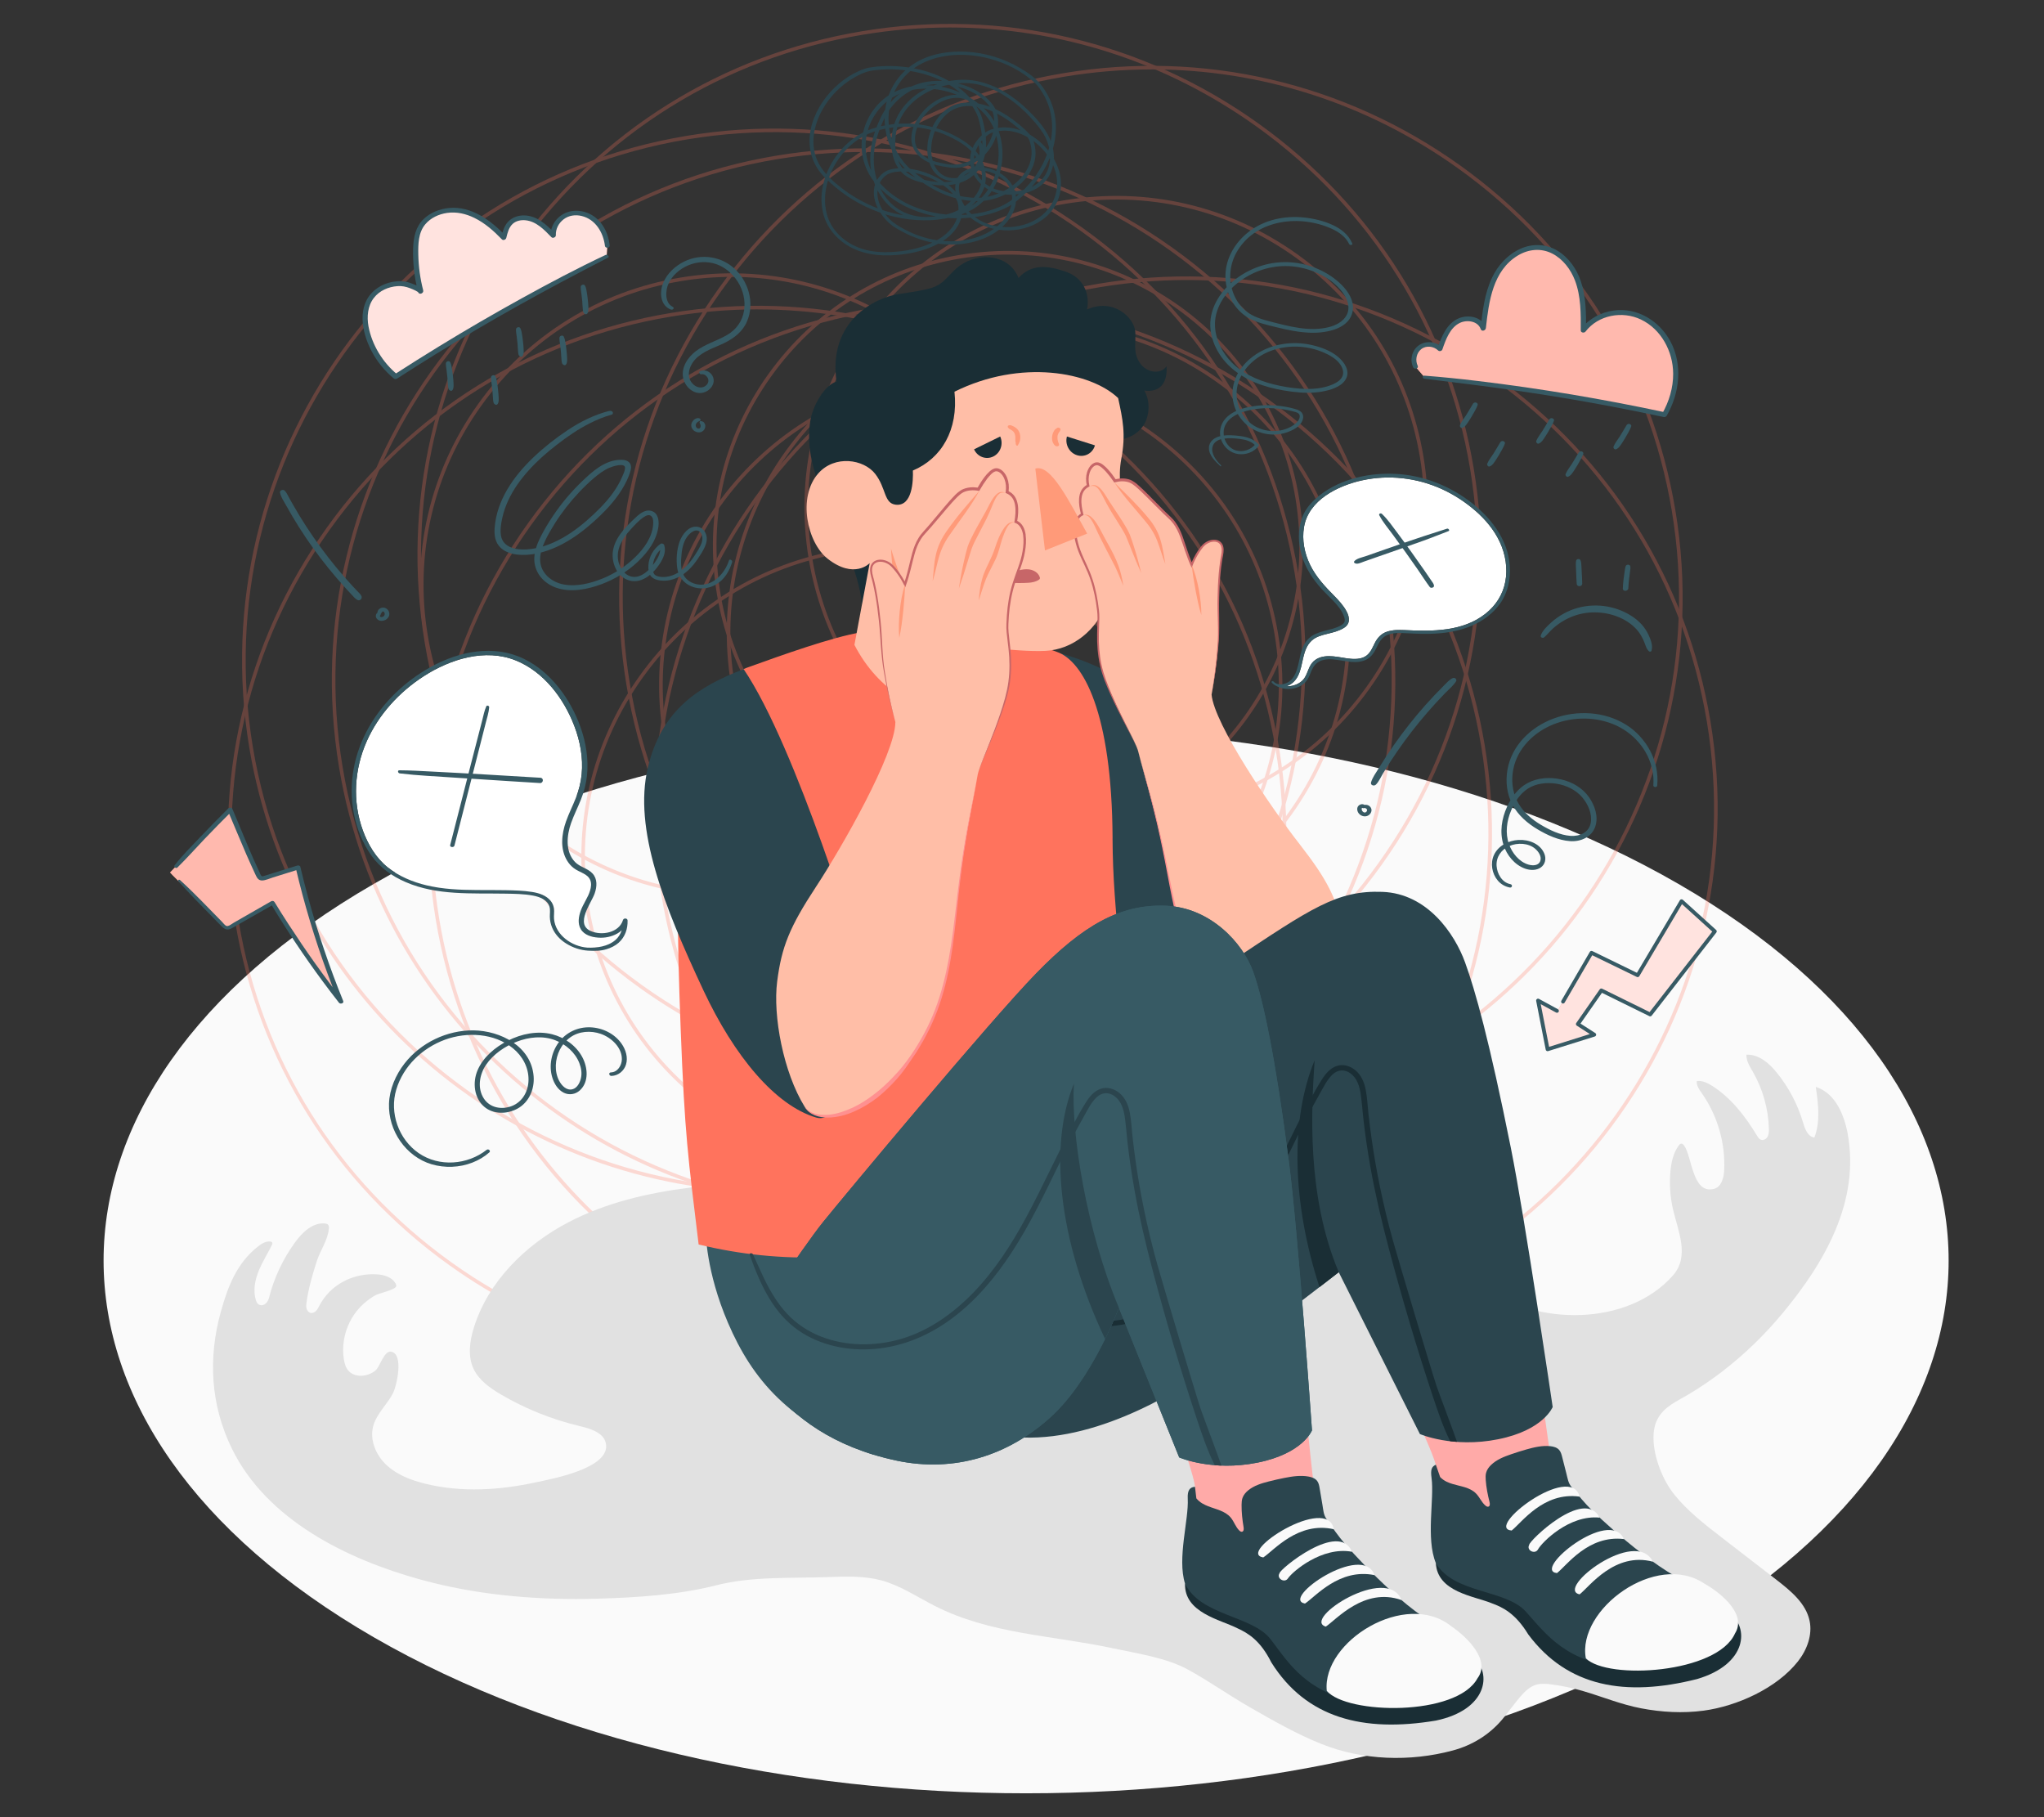
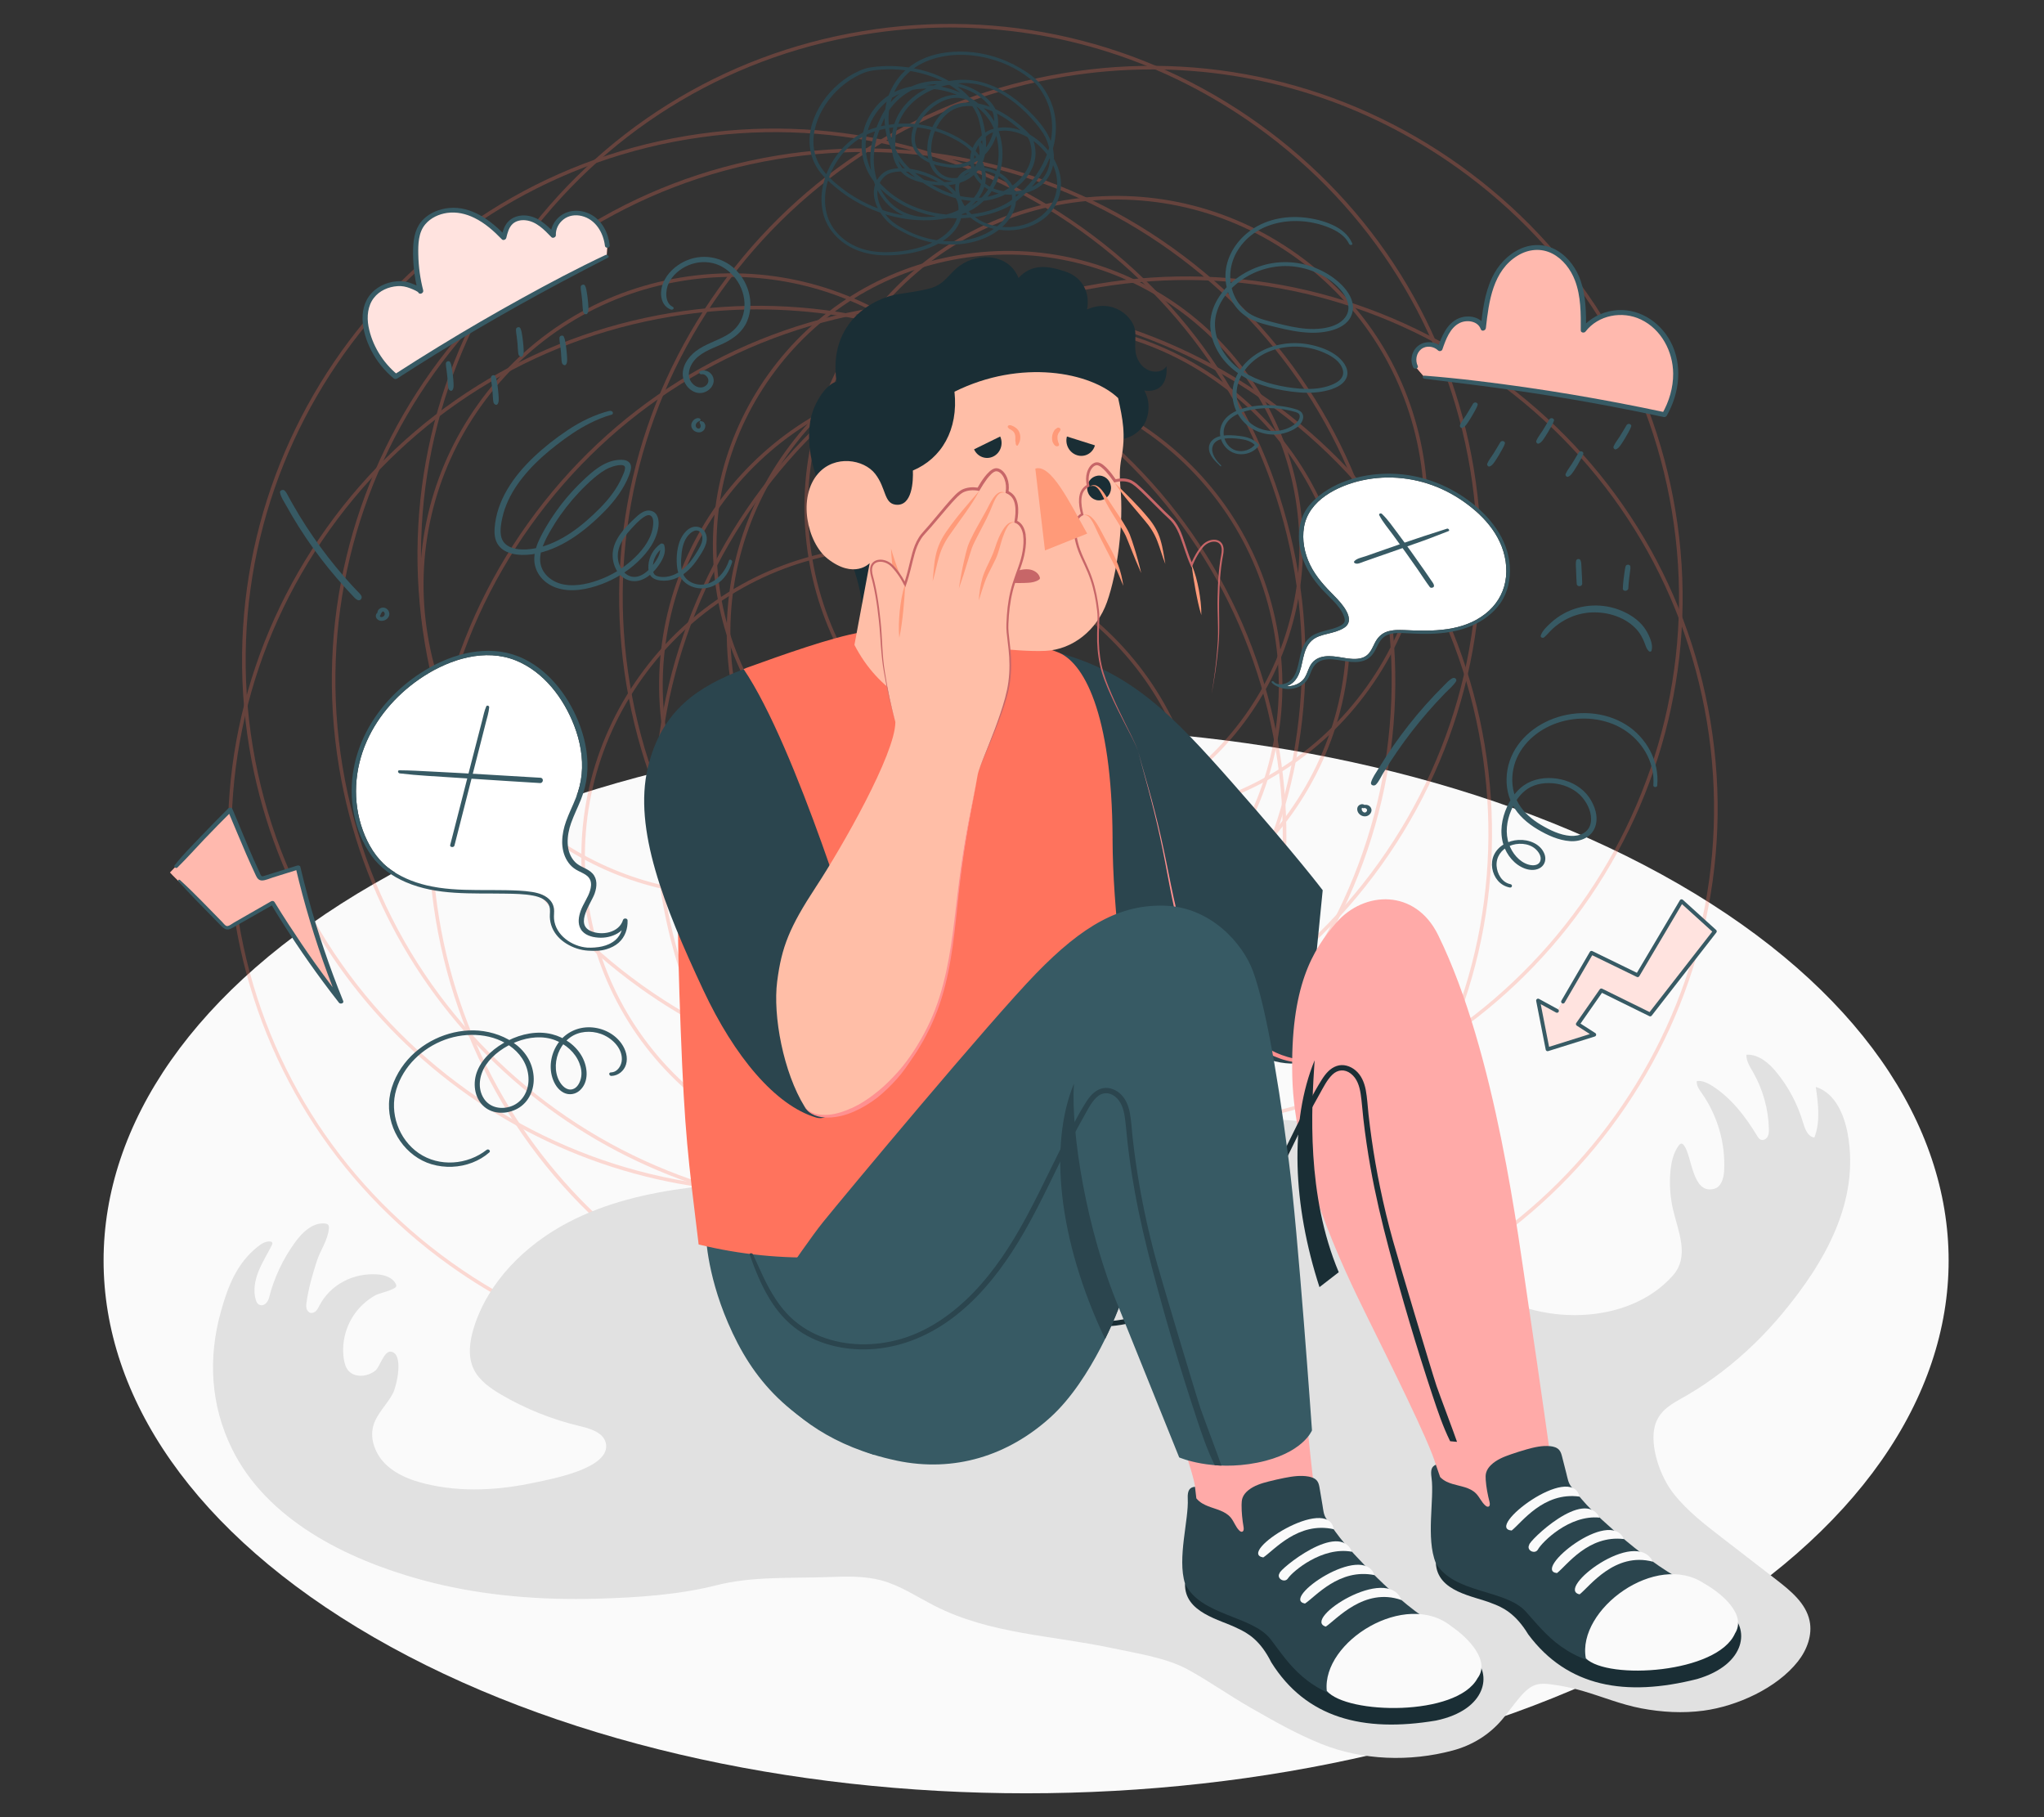
<svg xmlns="http://www.w3.org/2000/svg" id="Layer_2" data-name="Layer 2" viewBox="0 0 540 480">
  <rect x="0" y="0" width="540" height="480" fill="#333333" stroke="none" />
  <defs>
    <style>
      .cls-1 {
        fill: #ff9a79;
      }

      .cls-1, .cls-2, .cls-3, .cls-4, .cls-5, .cls-6, .cls-7, .cls-8, .cls-9, .cls-10, .cls-11, .cls-12, .cls-13, .cls-14, .cls-15 {
        stroke-width: 0px;
      }

      .cls-2 {
        fill: #ff735d;
      }

      .cls-16, .cls-7 {
        opacity: .5;
      }

      .cls-3 {
        fill: #375a64;
      }

      .cls-4 {
        fill: #e1e1e1;
      }

      .cls-5 {
        fill: #ffbea7;
      }

      .cls-6 {
        fill: #2b454e;
      }

      .cls-7, .cls-8, .cls-13 {
        fill: #fff;
      }

      .cls-8, .cls-17 {
        opacity: .8;
      }

      .cls-9 {
        fill: #c76668;
      }

      .cls-10 {
        fill: none;
      }

      .cls-11 {
        fill: #1a2e35;
      }

      .cls-12 {
        fill: #ff9090;
      }

      .cls-14 {
        fill: #fafafa;
      }

      .cls-15 {
        fill: #ffaaa8;
      }

      .cls-18 {
        opacity: .25;
      }
    </style>
  </defs>
  <g id="Layer_2-2" data-name="Layer 2">
    <g>
      <rect class="cls-10" width="540" height="480" />
      <g>
        <path id="Floor" class="cls-14" d="m98.75,233.48c-95.18,54.95-95.18,144.04,0,199,95.18,54.95,249.5,54.95,344.67,0,95.18-54.95,95.18-144.04,0-199-95.18-54.95-249.5-54.95-344.67,0Z" />
        <g id="Thoughts" class="cls-18">
          <path class="cls-2" d="m199.82,360.4c-28.89,0-57.02-8.98-81.04-26.15-30.41-21.74-50.52-53.97-56.64-90.74h0c-6.12-36.77,2.49-73.77,24.23-104.18,21.74-30.41,53.97-50.52,90.74-56.64,36.77-6.11,73.77,2.49,104.18,24.23,30.41,21.74,50.52,53.96,56.64,90.74,6.12,36.77-2.49,73.77-24.23,104.18-21.74,30.41-53.96,50.53-90.74,56.64-7.73,1.29-15.46,1.92-23.15,1.92Zm.43-278.68c-7.63,0-15.31.63-22.99,1.91-36.53,6.07-68.54,26.05-90.13,56.26-21.59,30.2-30.14,66.95-24.07,103.48,6.07,36.52,26.05,68.53,56.26,90.12,30.21,21.59,66.96,30.14,103.49,24.07,36.52-6.07,68.53-26.05,90.12-56.26,21.59-30.21,30.14-66.96,24.06-103.48-6.07-36.52-26.05-68.53-56.26-90.12-23.86-17.05-51.8-25.97-80.49-25.97Z" />
          <path class="cls-2" d="m253.46,360.38c-29.03,0-57.29-9.02-81.43-26.27-30.56-21.84-50.77-54.22-56.91-91.18-6.14-36.95,2.5-74.13,24.35-104.69,21.84-30.56,54.22-50.77,91.18-56.91,36.95-6.15,74.13,2.5,104.69,24.35,30.56,21.84,50.77,54.22,56.91,91.17,6.14,36.95-2.5,74.13-24.35,104.69-21.84,30.56-54.22,50.77-91.17,56.91-7.76,1.29-15.54,1.93-23.25,1.93Zm.43-280.03c-7.67,0-15.39.63-23.1,1.92-36.7,6.1-68.86,26.18-90.56,56.53-21.7,30.35-30.29,67.28-24.18,103.98,11.34,68.17,70.61,116.64,137.55,116.65,7.58,0,15.24-.62,22.96-1.9,36.7-6.1,68.86-26.18,90.56-56.53,21.7-30.35,30.29-67.28,24.18-103.98-6.1-36.7-26.18-68.86-56.53-90.56-23.98-17.14-52.06-26.1-80.88-26.1Z" />
          <path class="cls-2" d="m313.23,353.98c-67.41,0-127.07-48.8-138.48-117.44-12.7-76.4,39.12-148.9,115.52-161.6,36.95-6.14,74.13,2.5,104.69,24.35,30.56,21.84,50.77,54.22,56.91,91.18,12.7,76.4-39.12,148.9-115.52,161.6-7.76,1.29-15.49,1.92-23.12,1.92Zm-137.55-117.59c12.62,75.89,84.62,127.36,160.51,114.74,75.89-12.62,127.36-84.62,114.74-160.51-6.1-36.7-26.18-68.86-56.53-90.56-30.35-21.7-67.28-30.28-103.98-24.18-75.89,12.62-127.36,84.62-114.74,160.51Z" />
          <path class="cls-2" d="m204.35,314.93c-67.41,0-127.07-48.8-138.49-117.44-12.7-76.4,39.12-148.9,115.52-161.6,36.95-6.14,74.13,2.5,104.69,24.35,30.56,21.84,50.77,54.22,56.91,91.17,12.7,76.4-39.12,148.9-115.52,161.6-7.76,1.29-15.49,1.92-23.12,1.92Zm-137.55-117.6c12.62,75.89,84.63,127.37,160.52,114.75,75.89-12.62,127.36-84.63,114.74-160.52-6.1-36.7-26.18-68.86-56.53-90.56-30.35-21.7-67.28-30.28-103.98-24.18-75.89,12.62-127.36,84.62-114.75,160.51Z" />
          <path class="cls-2" d="m228.06,320.16c-67.41,0-127.07-48.8-138.48-117.44-12.7-76.4,39.12-148.9,115.52-161.6,36.95-6.14,74.13,2.5,104.69,24.35,30.56,21.84,50.77,54.22,56.91,91.18,6.14,36.95-2.5,74.13-24.35,104.69-21.84,30.56-54.22,50.77-91.17,56.91-7.76,1.29-15.49,1.92-23.12,1.92Zm-137.55-117.59c12.62,75.89,84.62,127.36,160.51,114.74,75.89-12.62,127.36-84.62,114.74-160.51-6.1-36.7-26.18-68.86-56.53-90.56-30.35-21.7-67.28-30.28-103.98-24.18-75.89,12.62-127.36,84.62-114.74,160.51Z" />
          <path class="cls-2" d="m235.78,308.71c-17.01,0-33.58-5.29-47.72-15.4-17.91-12.8-29.75-31.78-33.35-53.44-3.6-21.66,1.47-43.45,14.27-61.35,12.8-17.91,31.78-29.75,53.43-33.35,44.77-7.44,87.27,22.93,94.71,67.7,3.6,21.66-1.46,43.45-14.27,61.36-12.8,17.91-31.78,29.76-53.44,33.36-4.55.76-9.1,1.13-13.63,1.13Zm.17-163.73c-4.42,0-8.89.36-13.39,1.11-21.41,3.56-40.16,15.27-52.82,32.97-12.65,17.7-17.66,39.24-14.1,60.65,3.56,21.41,15.27,40.17,32.97,52.82,17.7,12.66,39.24,17.67,60.65,14.11,21.41-3.56,40.17-15.27,52.83-32.97,12.66-17.7,17.66-39.24,14.1-60.65-6.61-39.76-41.18-68.04-80.23-68.04Z" />
          <path class="cls-2" d="m274.3,249.56c-39.51,0-74.48-28.6-81.17-68.83-3.6-21.66,1.47-43.45,14.27-61.35,12.8-17.91,31.78-29.75,53.44-33.35,44.78-7.45,87.26,22.93,94.7,67.7,3.6,21.66-1.46,43.45-14.27,61.36-12.8,17.91-31.78,29.76-53.43,33.36-4.55.76-9.08,1.12-13.55,1.12Zm.09-163.72c-4.42,0-8.89.36-13.39,1.11-21.41,3.56-40.17,15.27-52.83,32.97-12.66,17.7-17.66,39.24-14.1,60.65,6.61,39.76,41.18,68.04,80.23,68.04,4.42,0,8.89-.36,13.39-1.11,21.41-3.56,40.16-15.27,52.82-32.97,12.65-17.7,17.66-39.24,14.1-60.65-6.61-39.76-41.18-68.04-80.23-68.04Z" />
          <path class="cls-2" d="m256.42,263.33c-39.51,0-74.48-28.6-81.17-68.83-7.45-44.78,22.93-87.27,67.71-94.71,44.76-7.45,87.26,22.93,94.71,67.71,7.45,44.78-22.92,87.26-67.7,94.71-4.55.76-9.08,1.12-13.55,1.12Zm-80.23-68.98c7.36,44.26,49.37,74.28,93.63,66.93,44.26-7.36,74.28-49.36,66.92-93.62-7.36-44.27-49.36-74.29-93.62-66.93-44.26,7.36-74.28,49.36-66.93,93.63h0Z" />
          <path class="cls-2" d="m294.81,216.43c-39.51,0-74.47-28.6-81.16-68.83-3.6-21.66,1.46-43.45,14.27-61.36,12.8-17.91,31.78-29.76,53.44-33.36,21.65-3.6,43.44,1.47,61.35,14.27,17.91,12.8,29.75,31.78,33.35,53.44,3.6,21.66-1.46,43.45-14.27,61.35-12.8,17.91-31.78,29.75-53.43,33.35-4.55.76-9.08,1.12-13.55,1.12Zm-80.23-68.98c7.36,44.26,49.37,74.28,93.63,66.93,21.41-3.56,40.16-15.27,52.82-32.97,12.65-17.7,17.66-39.24,14.1-60.65-3.56-21.41-15.27-40.17-32.97-52.83-17.7-12.66-39.24-17.66-60.65-14.11-21.41,3.56-40.17,15.27-52.83,32.97-12.66,17.7-17.66,39.24-14.1,60.65Z" />
          <path class="cls-2" d="m266.24,222.17c-37.4,0-70.5-27.07-76.83-65.16h0c-3.41-20.5,1.39-41.13,13.51-58.09,12.12-16.96,30.08-28.17,50.59-31.58,42.39-7.05,82.62,21.7,89.67,64.1,7.05,42.39-21.71,82.61-64.1,89.66-4.31.72-8.59,1.06-12.83,1.06Zm-75.9-65.31c6.96,41.88,46.69,70.28,88.57,63.32,41.88-6.96,70.29-46.7,63.33-88.57-6.96-41.88-46.7-70.28-88.58-63.32-20.25,3.37-38,14.45-49.97,31.2-11.97,16.75-16.71,37.13-13.34,57.38Z" />
          <path class="cls-2" d="m193.24,236.85c-39.51,0-74.47-28.6-81.16-68.83-3.6-21.66,1.47-43.45,14.27-61.35,12.8-17.91,31.78-29.75,53.44-33.35,44.78-7.45,87.27,22.93,94.71,67.7,3.6,21.66-1.47,43.45-14.27,61.35-12.8,17.91-31.78,29.75-53.44,33.36-4.55.76-9.08,1.12-13.55,1.12Zm.09-163.71c-4.42,0-8.89.36-13.39,1.11-21.41,3.56-40.17,15.27-52.83,32.97-12.66,17.7-17.66,39.24-14.1,60.65,6.61,39.76,41.18,68.03,80.23,68.04,4.42,0,8.89-.36,13.39-1.11,21.41-3.56,40.17-15.27,52.83-32.97,12.66-17.7,17.66-39.24,14.1-60.65-6.61-39.76-41.18-68.04-80.23-68.04Z" />
          <path class="cls-2" d="m250.56,287.3c-29.03,0-57.3-9.02-81.43-26.27-30.56-21.84-50.77-54.22-56.91-91.17-6.14-36.95,2.5-74.13,24.35-104.69,21.84-30.56,54.23-50.77,91.18-56.92,36.95-6.15,74.13,2.5,104.69,24.35,30.56,21.84,50.77,54.23,56.91,91.18,6.14,36.95-2.5,74.13-24.35,104.69-21.84,30.56-54.22,50.77-91.18,56.91-7.76,1.29-15.54,1.93-23.26,1.93Zm.43-280.04c-7.67,0-15.39.63-23.1,1.92-36.71,6.1-68.87,26.18-90.57,56.53-21.7,30.35-30.29,67.28-24.18,103.99,6.1,36.7,26.18,68.86,56.53,90.56,30.35,21.7,67.28,30.28,103.99,24.18,36.7-6.1,68.86-26.18,90.56-56.53,21.7-30.35,30.29-67.28,24.18-103.98-6.1-36.7-26.18-68.87-56.53-90.57-23.98-17.14-52.05-26.1-80.88-26.1Z" />
          <path class="cls-2" d="m303.84,298.38c-29.03,0-57.29-9.02-81.43-26.28-30.56-21.84-50.77-54.23-56.91-91.18-6.14-36.95,2.5-74.13,24.35-104.69,21.84-30.56,54.22-50.77,91.17-56.91,36.95-6.14,74.13,2.5,104.69,24.35,30.56,21.84,50.77,54.22,56.91,91.17,12.7,76.4-39.12,148.9-115.52,161.6-7.76,1.29-15.54,1.93-23.25,1.93Zm.43-280.04c-7.67,0-15.39.63-23.1,1.92-36.7,6.1-68.86,26.18-90.56,56.53-21.7,30.35-30.29,67.28-24.18,103.98,6.1,36.7,26.18,68.87,56.53,90.56,30.35,21.7,67.28,30.29,103.98,24.18,75.89-12.62,127.36-84.63,114.74-160.52-6.1-36.7-26.18-68.86-56.53-90.56-23.98-17.14-52.05-26.1-80.88-26.1Z" />
        </g>
        <path id="Shadow" class="cls-4" d="m469.29,417.27c-4.83-3.73-9.65-7.46-14.48-11.18-4.48-3.46-9-6.96-12.52-11.36-3.03-3.78-5.3-9.64-5.45-14.44-.06-1.87.18-3.79,1.06-5.45,1.73-3.27,5-4.63,8.02-6.42,3.18-1.88,6.24-3.96,9.16-6.21,5.85-4.5,11.15-9.67,15.85-15.32,11.14-13.4,20.47-29.57,17.2-47.45-.88-4.79-3.2-10.71-8.42-12.34.64,4.47,1.26,9.16-.38,13.38-1.77-.26-2.5-2.31-3-4-1.41-4.79-3.79-9.31-6.97-13.2-2.01-2.47-4.76-4.86-7.98-4.68-.06,1.63.89,3.1,1.71,4.52,2.63,4.58,4.1,9.81,4.23,15.07.02.7,0,1.44-.34,2.06s-1.12,1.06-1.79.8c-.47-.18-.75-.63-1-1.06-3.07-5.07-6.79-9.94-11.83-13.15-1.23-.78-2.64-1.48-4.08-1.28-.15,1.15.61,2.2,1.28,3.15,4.19,5.94,6.31,13.26,5.94,20.47-.1,1.97-.73,4.35-2.67,4.85-5.81,1.52-5.79-8.7-7.94-11.48-.18-.24-.43-.49-.74-.46-.27.02-.47.25-.63.46-1.45,1.97-1.98,4.44-2.21,6.86-.31,3.4-.07,6.85.71,10.18,1.34,5.68,4.4,12.25-.03,17.29-11.88,13.52-36.21,13.4-50.05,3.01-7.01-5.26-9.54-14.38-11.04-22.92-.46-2.6-.88-5.28-2.3-7.52-1.35-2.13-3.48-3.66-5.67-4.95-11.11-6.56-24.48-8.2-37.42-8.91-28.14-1.55-56.76.36-84.26,6.49-12.46,2.78-25.69,3.43-38.38,5.84-10.37,1.96-20.48,4.51-30.91,5.83-10.96,1.39-21.92,3.96-31.74,9.08-11.44,5.96-21.26,15.72-25.04,27.88-1.1,3.56-1.65,7.53-.05,10.9,1.44,3.02,4.37,5.07,7.29,6.78,6.43,3.76,13.44,6.57,20.71,8.3,2.48.59,6.23,1.56,6.91,4.45,1.59,6.74-14.7,9.58-18.47,10.41-9.55,2.08-19.56,2.72-29.14.39-3.78-.92-7.56-2.36-10.37-5-2.81-2.65-4.48-6.71-3.42-10.39.93-3.22,3.69-5.6,5.21-8.6.93-1.83,2.9-10.34-.52-10.91-1.89-.31-2.95,3.99-4.13,4.97-2.05,1.69-5.51,2.02-7.2,0-.71-.85-1-1.96-1.17-3.05-.6-4.03.37-8.26,2.68-11.65,1.44-2.12,3.4-3.89,5.64-5.16.99-.56,5.47-1.48,5.54-2.45.02-.27-.09-.53-.23-.76-.91-1.54-2.87-2.18-4.68-2.31-6.42-.47-12.48,2.66-15.4,8.25-.25.48-.49.99-.87,1.38-.38.39-.96.66-1.49.53-.53-.13-.9-.63-1.04-1.15-.13-.52-.07-1.07,0-1.6.51-3.7,1.56-7.31,2.7-10.87.94-2.93,2.95-5.56,3.21-8.69.03-.34.02-.72-.21-.97-.21-.23-.54-.3-.85-.33-3.21-.29-5.9,2.29-7.79,4.86-3.26,4.44-5.64,9.49-6.98,14.81-.26,1.03-1.25,2.35-2.55,1.8-.52-.22-.78-.79-.94-1.33-.72-2.46-.22-5.12.73-7.5.95-2.38,2.34-4.57,3.49-6.86.14-.27.26-.63.05-.85-.11-.12-.29-.16-.45-.17-1.25-.12-2.39.63-3.36,1.41-5.51,4.41-7.82,10.48-9.66,17.05-3.43,12.25-2.77,24.7,2.91,36.28,9.2,18.76,30.25,29.17,49.87,34.57,14.22,3.91,29.08,5.31,43.81,5.09.96-.01,1.91-.03,2.87-.06,10.4-.29,21.34-.98,31.46-3.55,9.48-2.41,19.84-1.8,29.65-2.16,4.68-.17,9.45-.33,13.98.9,4.97,1.36,9.33,4.31,13.92,6.66,14.64,7.51,31.15,7.83,46.94,11.21,6.36,1.36,14.25,2.5,20.01,5.64,5.49,2.99,10.86,6.8,16.36,9.96,6.17,3.53,12.37,7.09,18.98,9.73,10.86,4.34,23.39,4.74,34.65,1.72,5.13-1.38,9.62-4.11,13.07-8.18,1.67-1.98,3.14-4.13,4.83-6.09,1.17-1.35,2.53-2.66,4.25-3.14,1.22-.34,2.52-.23,3.78-.07,2.81.35,5.59.92,8.31,1.71,5.23,1.52,10.19,3.61,15.59,4.63,5.41,1.03,10.99,1.34,16.46.61,8.85-1.19,19.32-5.92,24.91-12.99,2.4-3.04,3.89-7,3.09-10.76-.97-4.61-4.99-7.91-8.76-10.82Z" />
        <g id="Character">
          <path class="cls-3" d="m230.94,384.31c-22.55-8.27-32.24-20.07-38.6-34.86-5.88-13.68-5.88-23.99-5.88-23.99,0,0,20.75,3.56,41.94,1.35,21.19-2.2,28.61-3.58,28.61-3.58l-26.07,61.08Z" />
          <g id="Top">
            <path class="cls-6" d="m280.07,172.55c18.94,5.35,29.46,16.01,45.52,34.25,17.46,19.82,23.85,28.35,23.85,28.35l-4.51,45.5c-13.99,2.54-28.61-11.28-52.28-39.14l-12.58-68.95Z" />
            <g id="Chest">
              <path class="cls-2" d="m293.93,221.46c-.16-33.44-7.81-46.86-14.67-49.25,0,0-24.62-9.79-51.88-5.17-7.7,1.31-20.59,5.92-30.24,9.4-6.09,2.2-14.62,18.82-16.71,38.68-1.7,16.13-1.62,29.62-.61,56.51,1.07,28.18,1.97,34.14,4.75,57.09,43.88,10.74,92.81-3.43,116.8-44.7-2.6-8.35-4.07-16.59-5.3-29.5-1.38-14.55-2.1-22.89-2.15-33.06Z" />
              <g id="Head">
                <path class="cls-11" d="m227.71,159.74c-.76-9.1-6.31-19.22-9.66-27.39-3.24-7.87-5.05-13.92-4.01-20.97.62-4.18,3.75-9.65,6.96-10.58-2.28-15.92,10.05-22.17,16.4-23.12,2.43-.37,6.45-.91,8.81-1.67,3.5-1.13,4.5-3.78,7.42-5.87,5.03-3.59,12.95-3.01,15.45,3.28,3.47-3.78,7.7-3.31,12.49-1.65,4.57,1.58,6.45,5.73,5.61,9.99,6.86-3.11,12.47,2.02,12.75,5.93.2,2.88-.61,5.22,1.04,7.92,1.85,3.04,5.81,3.33,7.21,1.12.33,4.09-1.5,7.03-5.86,6.44,1.32,2.31,1.47,5.21.49,7.8-1.34,3.5-5.13,5.31-8.05,5.13-.65,2.17-.92,4.19-2.47,5.98-1.49,1.72-3.38,3.39-5.54,4.21-6.89,2.59-14.3,3-21.56,3.87-2.87.34-5.74.69-8.62,1.04-.5.06-3.07,0-3.41.41,0,0-25.43,28.14-25.43,28.14Z" />
                <g>
                  <path class="cls-5" d="m218.63,147.57c7.07,5.55,11.13,1.18,11.13,1.18l-4.03,21.59c12.84,24.98,44.4,21.55,38.58,10.88l1.24-9.73s6.45.66,10.71.43c7.12-.37,13.53-5.43,16.19-12.88,2.77-7.78,4.46-20.75,3.54-30.44-.23-2.48-.22-4.98.25-7.42,1.23-6.49.38-10.39-.84-16.03-7.21-6.89-25.69-10.41-43.24-1.68,1.08,10.1-3.45,17.64-10.99,20.82.11,2.71-.13,9.52-4.53,9.02-3.17-.36-2.47-4.36-5.43-8.15-3.02-3.87-10.65-5.05-15.02-.13-5.55,6.25-2.97,18.28,2.45,22.54Z" />
                  <path class="cls-9" d="m267.3,153.99c1.45.02,2.88.04,4.33-.05,1-.06,2.03-.25,2.85-.82.09-.06.18-.14.23-.24.06-.14.03-.3-.02-.44-.41-1.24-1.76-1.97-3.06-2.06-1.47-.1-3.18.32-4.3,1.26-.4.33-2.06,1.7-1.24,2.2.2.12.45.14.68.14.17,0,.35,0,.53.01Z" />
                  <path class="cls-1" d="m265.55,171.5c-11.05-2.26-19.42-4.2-24.55-12.78-3.22-5.38-5.6-13.8-5.6-13.8,0,0,.3,9.98,3.38,16.98,2.37,5.4,8.9,10.28,26.27,13.28l.5-3.69Z" />
                </g>
                <g>
                  <path class="cls-11" d="m266.13,128.18c-.09,1.81-1.58,3.19-3.32,3.1-1.74-.1-3.07-1.64-2.98-3.44.09-1.81,1.58-3.19,3.32-3.1,1.74.1,3.07,1.64,2.98,3.44Z" />
                  <path class="cls-11" d="m257.33,118.69l6.91-3.39c.9,1.98.08,4.35-1.83,5.28-1.91.94-4.19.09-5.08-1.9Z" />
                  <path class="cls-11" d="m281.87,115.3l7.4,2.34c-.57,2.08-2.7,3.25-4.74,2.6-2.04-.65-3.23-2.86-2.66-4.94Z" />
                  <path class="cls-11" d="m293.51,129.07c-.09,1.81-1.58,3.19-3.32,3.1-1.74-.1-3.07-1.64-2.97-3.44.09-1.81,1.58-3.19,3.32-3.1,1.74.1,3.07,1.64,2.98,3.44Z" />
                </g>
              </g>
            </g>
            <path class="cls-6" d="m196.46,176.75c-11.69,4.49-21.7,10.58-25.33,26.12-3.76,16.09,4.18,36.24,14.67,58.65,8.22,17.56,19.04,30.47,29.8,33.67,10.76,3.2,11.69-41.72,11.69-41.72,0,0-16.79-56.05-30.83-76.72Z" />
            <g>
              <path class="cls-5" d="m236.54,190.8c-.06,8.35-13.97,32.79-20.97,43.45s-9.08,15.87-10.25,24.99,1.65,24.05,7.26,33.1c3.12,5.03,16.46,3.15,27.3-11.82,10.84-14.97,11.38-28.68,13.48-46.38,1.63-13.8,3.65-21.96,4.88-29.22.49-2.88,4.42-10.44,7.27-19.78,2.85-9.34.48-16.08.63-19.95.1-2.58.29-6.96,1.86-11.63.78-2.33,1.84-4.77,2.32-7.05,1.25-5.9-.41-8.2-1.94-8.73.75-4.15.09-6.83-2.29-7.82.59-3.71-1.71-6.62-3.52-5.74s-4.05,5.01-4.05,5.01c0,0-2.42-.54-4.41.57-1.99,1.11-6.72,7.49-9.92,10.89-3.19,3.4-3.04,7.87-5.07,13.68,0,0-1.19-2.62-3.41-4.9-2.22-2.28-6.66-1.92-5.36,2.61,1.3,4.53,2.18,10.83,2.61,19.1.43,8.28,3.6,19.61,3.6,19.61" />
              <path class="cls-9" d="m270.97,141.23c-.11-.75-.32-1.5-.71-2.19-.34-.6-.86-1.14-1.52-1.45.23-1.39.38-2.82.15-4.26-.13-.76-.36-1.53-.82-2.2-.4-.59-.97-1.06-1.61-1.38.14-1.16.06-2.36-.37-3.48-.23-.6-.55-1.17-1.01-1.66-.45-.48-1.07-.91-1.84-.93-.8,0-1.39.49-1.85.89-.47.43-.88.91-1.26,1.39-.69.9-1.29,1.85-1.85,2.84-1.4-.2-2.82-.09-4.12.53-1.39.77-2.26,1.9-3.25,2.94-1.89,2.14-3.65,4.36-5.5,6.5-.46.54-.93,1.06-1.4,1.58-.48.53-.96,1.11-1.33,1.73-.78,1.24-1.28,2.62-1.67,4-.7,2.54-1.19,5.08-1.99,7.53-.43-.8-.9-1.57-1.43-2.31-.34-.46-.69-.91-1.07-1.35-.37-.43-.77-.86-1.26-1.22-.97-.68-2.2-1.08-3.42-.82-.6.13-1.19.48-1.54,1.02-.38.53-.44,1.18-.44,1.77.07,1.22.51,2.26.74,3.36.26,1.09.48,2.2.68,3.31.4,2.22.68,4.46.92,6.7.49,4.48.51,9.03,1.34,13.5.76,4.46,1.79,8.87,3,13.23-1.14-4.38-2.09-8.8-2.77-13.27-.76-4.46-.65-8.99-1.14-13.5-.22-2.25-.5-4.5-.88-6.74-.19-1.12-.41-2.23-.67-3.34-.23-1.11-.66-2.21-.7-3.25,0-.52.07-1.06.36-1.46.28-.41.72-.68,1.22-.79,1.01-.22,2.13.13,2.97.74.42.3.8.71,1.16,1.14.36.42.71.86,1.03,1.31.65.9,1.23,1.87,1.71,2.86l.31.66.24-.68c.97-2.69,1.5-5.52,2.26-8.22.38-1.35.88-2.66,1.62-3.82.36-.59.79-1.11,1.27-1.62.49-.52.96-1.05,1.43-1.59,1.87-2.14,3.65-4.36,5.53-6.46.95-1.01,1.9-2.15,3.02-2.74,1.17-.56,2.62-.64,3.9-.4l.3.06.14-.26c.58-1.02,1.23-2.03,1.93-2.97.36-.46.74-.91,1.15-1.29.42-.38.87-.7,1.3-.69.94.04,1.75,1.07,2.14,2.08.41,1.05.49,2.23.32,3.36l-.04.29.27.11c.62.26,1.16.68,1.54,1.23.38.55.6,1.22.71,1.91.23,1.39.08,2.85-.16,4.28l-.05.29.28.1c1.23.44,1.87,1.86,2.06,3.22.19,1.39.09,2.84-.15,4.26-.45,2.85-1.7,5.51-2.58,8.32-.9,2.81-1.37,5.74-1.57,8.67-.08,1.46-.21,2.94-.06,4.42.14,1.47.35,2.91.5,4.36.32,2.89.35,5.81-.03,8.69-.38,2.88-1.23,5.67-2.15,8.44-.93,2.77-1.96,5.5-3.05,8.21l-1.62,4.07c-.52,1.36-1.07,2.73-1.36,4.16.31-1.43.89-2.78,1.43-4.13l1.69-4.04c1.13-2.69,2.21-5.41,3.19-8.17.97-2.75,1.9-5.56,2.29-8.48.4-2.92.39-5.88.09-8.8-.14-1.46-.34-2.91-.47-4.35-.14-1.43,0-2.88.08-4.33.22-2.89.71-5.77,1.6-8.53.88-2.75,2.17-5.43,2.65-8.39.26-1.46.38-2.96.18-4.46Z" />
              <path class="cls-12" d="m212.58,292.34c.7.94,1.73,1.55,2.81,1.86,1.1.29,2.24.34,3.37.27,2.27-.17,4.44-.96,6.51-1.89,2.07-.96,3.99-2.23,5.8-3.64,1.82-1.39,3.51-2.96,5.08-4.65,3.2-3.32,5.79-7.23,7.99-11.3,2.2-4.08,3.85-8.44,5.01-12.94,2.38-8.99,3.05-18.35,4.27-27.58.59-4.63,1.31-9.24,2.16-13.82.84-4.59,1.84-9.14,2.65-13.73-.76,4.6-1.71,9.17-2.5,13.76-.79,4.59-1.49,9.2-2.04,13.83-1.13,9.24-1.66,18.6-3.96,27.7-1.14,4.54-2.78,8.97-4.97,13.12-.55,1.04-1.1,2.07-1.72,3.06l-.91,1.51-.99,1.46c-1.32,1.93-2.62,3.91-4.21,5.65-1.57,1.76-3.27,3.41-5.12,4.9-1.88,1.44-3.92,2.7-6.1,3.66-2.17.97-4.53,1.59-6.93,1.63-1.2.02-2.41-.15-3.53-.6-1.11-.45-2.13-1.21-2.67-2.26Z" />
              <path class="cls-1" d="m246.4,153.54c.24-2.3.31-4.6.83-6.9.47-2.31,1.56-4.53,2.92-6.42,2.62-3.78,5.53-7.05,8.56-10.55-2.2,4.07-4.94,7.47-7.56,11.26-1.34,1.82-2.37,3.78-3.01,5.95-.65,2.15-1.05,4.45-1.74,6.66Z" />
              <path class="cls-1" d="m265.68,130.16c-.61-.11-1.26-.09-1.71.28-.46.35-.77.89-1.05,1.42-.57,1.07-.95,2.25-1.48,3.4-1.01,2.3-2.01,4.01-3.13,6.23-.56,1.1-1.16,2.22-1.56,3.3-.4,1.14-.73,2.36-1.11,3.54-.71,2.39-1.48,4.76-2.32,7.13.37-2.48.82-4.94,1.38-7.37.27-1.23.57-2.42.93-3.66.43-1.27,1.02-2.36,1.57-3.49,1.15-2.22,2.19-3.9,3.36-6.08.58-1.08,1.09-2.24,1.83-3.3.38-.51.79-1.05,1.39-1.38.6-.37,1.33-.24,1.89,0Z" />
              <path class="cls-1" d="m267.96,137.96c-.5.03-.96.21-1.29.53-.33.32-.58.73-.8,1.16-.44.85-.77,1.77-1.1,2.69-.6,1.86-.91,3.57-1.75,5.38-.43.9-.88,1.79-1.33,2.67-.47.88-.88,1.72-1.24,2.62-.69,1.81-1.27,3.7-1.87,5.6.13-1.99.4-3.97.96-5.91.57-1.99,1.58-3.71,2.36-5.5.85-1.77,1.17-3.38,1.98-5.21.41-.91.88-1.81,1.48-2.65.31-.41.66-.8,1.11-1.1.44-.31,1.01-.38,1.49-.28Z" />
              <path class="cls-1" d="m239.11,154.37c-.06,2.39-.26,4.74-.49,7.09-.25,2.35-.53,4.7-1.04,7.04-.22-2.39-.11-4.77.12-7.14.26-2.36.63-4.73,1.41-7Z" />
            </g>
            <g>
-               <path class="cls-5" d="m320.08,183.45c.71,7.88,15.73,29.88,23.16,39.4,7.43,9.53,9.81,14.28,11.62,22.8,1.81,8.52.31,22.83-4.29,31.81-2.55,4.99-15.3,4.25-26.69-9.04-11.4-13.3-12.97-26.2-16.32-42.75-2.61-12.9-5.15-20.46-6.87-27.22-.68-2.68-4.98-9.51-8.4-18.11-3.42-8.6-1.7-15.15-2.14-18.79-.29-2.43-.81-6.55-2.66-10.84-.92-2.14-2.1-4.36-2.73-6.48-1.63-5.47-.24-7.77,1.16-8.4-1.03-3.87-.61-6.44,1.56-7.56-.84-3.45,1.1-6.38,2.88-5.69,1.78.69,4.22,4.42,4.22,4.42,0,0,2.24-.7,4.21.2,1.97.9,6.93,6.55,10.21,9.52,3.28,2.97,3.48,7.19,5.85,12.53,0,0,.92-2.57,2.84-4.89,1.92-2.32,6.14-2.33,5.26,2.05-.87,4.38-1.22,10.39-.98,18.24.24,7.85-1.88,18.8-1.88,18.8" />
              <path class="cls-9" d="m283.73,139.31c.05-.72.18-1.44.5-2.13.28-.59.72-1.14,1.32-1.49-.33-1.29-.57-2.63-.47-4.01.06-.73.22-1.48.6-2.14.33-.59.84-1.08,1.41-1.43-.22-1.09-.24-2.23.08-3.31.17-.58.43-1.15.82-1.65.39-.49.94-.94,1.67-1.03.76-.05,1.35.35,1.81.7.48.37.9.79,1.29,1.22.73.8,1.36,1.65,1.97,2.54,1.3-.3,2.65-.3,3.93.18,1.37.62,2.28,1.62,3.29,2.53,1.95,1.87,3.79,3.83,5.7,5.71.48.47.96.93,1.45,1.38.5.47.99.97,1.39,1.53.83,1.11,1.41,2.38,1.88,3.65.85,2.34,1.52,4.7,2.46,6.96.35-.79.73-1.56,1.17-2.29.28-.47.58-.92.91-1.35.32-.43.66-.87,1.1-1.25.86-.72,2-1.19,3.17-1.04.58.08,1.16.36,1.53.84.4.47.51,1.08.56,1.64.03,1.16-.31,2.17-.44,3.23-.17,1.05-.29,2.11-.39,3.17-.21,2.12-.3,4.26-.35,6.4-.12,4.27.22,8.57-.22,12.85-.37,4.27-1,8.52-1.81,12.72.73-4.22,1.29-8.47,1.58-12.74.37-4.27-.08-8.54.03-12.84.04-2.15.12-4.29.31-6.43.1-1.07.21-2.14.37-3.2.13-1.07.45-2.13.41-3.13-.05-.49-.14-1-.46-1.35-.29-.37-.73-.59-1.21-.65-.97-.13-2,.29-2.75.93-.38.32-.7.73-1.01,1.16-.31.42-.6.86-.87,1.32-.54.9-1.02,1.86-1.39,2.83l-.24.64-.28-.62c-1.12-2.47-1.84-5.09-2.77-7.58-.47-1.24-1.04-2.44-1.82-3.48-.39-.53-.84-.99-1.32-1.43-.5-.46-.99-.92-1.47-1.39-1.93-1.88-3.78-3.83-5.72-5.67-.97-.88-1.96-1.89-3.07-2.35-1.15-.44-2.52-.4-3.72-.08l-.28.08-.16-.23c-.62-.92-1.32-1.83-2.06-2.66-.37-.41-.77-.8-1.19-1.13-.43-.33-.87-.59-1.28-.56-.89.11-1.57,1.14-1.86,2.13-.31,1.02-.29,2.14-.05,3.2l.06.27-.24.13c-.57.29-1.04.73-1.36,1.28-.32.55-.47,1.2-.53,1.86-.11,1.33.15,2.7.48,4.03l.07.27-.25.11c-1.12.51-1.62,1.9-1.69,3.2-.07,1.33.13,2.69.48,4.01.64,2.65,2.03,5.07,3.08,7.65,1.06,2.59,1.74,5.31,2.16,8.06.19,1.37.43,2.76.39,4.17-.02,1.4-.11,2.77-.13,4.15-.07,2.75.12,5.51.7,8.2.58,2.69,1.6,5.26,2.69,7.8,1.09,2.54,2.28,5.04,3.51,7.52l1.84,3.72c.59,1.25,1.23,2.49,1.6,3.82-.4-1.33-1.05-2.56-1.67-3.79l-1.91-3.69c-1.28-2.46-2.51-4.94-3.65-7.46-1.13-2.52-2.22-5.1-2.81-7.83-.61-2.72-.82-5.52-.76-8.3.02-1.39.1-2.77.11-4.15.02-1.36-.22-2.72-.41-4.09-.43-2.72-1.11-5.4-2.17-7.93-1.04-2.53-2.47-4.96-3.16-7.71-.36-1.35-.59-2.76-.52-4.2Z" />
              <path class="cls-12" d="m350.57,277.47c-.59.95-1.51,1.59-2.51,1.97-1.01.36-2.09.5-3.16.51-2.16.02-4.27-.56-6.3-1.28-2.03-.75-3.94-1.8-5.75-2.99-1.83-1.17-3.54-2.52-5.15-4-3.28-2.89-6.03-6.38-8.42-10.05-2.39-3.68-4.29-7.67-5.74-11.83-2.94-8.31-4.3-17.09-6.17-25.71-.92-4.32-1.96-8.62-3.11-12.88-1.15-4.27-2.44-8.49-3.57-12.76,1.08,4.28,2.32,8.52,3.42,12.8,1.1,4.27,2.12,8.57,2.99,12.9,1.78,8.64,3.01,17.44,5.88,25.85,1.43,4.2,3.32,8.25,5.71,12,.6.94,1.2,1.87,1.87,2.76l.98,1.35,1.04,1.3c1.39,1.72,2.78,3.48,4.41,5.01,1.61,1.54,3.35,2.97,5.21,4.23,1.89,1.21,3.91,2.24,6.04,2.99,2.12.75,4.4,1.15,6.67,1,1.13-.08,2.27-.33,3.29-.84,1.02-.51,1.92-1.31,2.35-2.34Z" />
              <path class="cls-1" d="m307.88,149.03c-.4-2.15-.65-4.32-1.31-6.45-.62-2.14-1.82-4.15-3.26-5.83-2.76-3.37-5.77-6.22-8.9-9.3,2.4,3.67,5.24,6.67,8.01,10.04,1.41,1.62,2.53,3.39,3.31,5.38.78,1.98,1.33,4.12,2.16,6.15Z" />
              <path class="cls-1" d="m287.9,128.45c.57-.15,1.19-.19,1.64.13.46.3.8.78,1.1,1.26.62.96,1.07,2.05,1.66,3.1,1.13,2.1,2.17,3.63,3.4,5.64.61.99,1.27,2,1.73,2.99.47,1.04.87,2.17,1.32,3.25.86,2.2,1.77,4.38,2.74,6.55-.54-2.31-1.16-4.6-1.88-6.85-.35-1.14-.72-2.24-1.16-3.39-.51-1.17-1.15-2.15-1.75-3.17-1.26-2.01-2.34-3.51-3.61-5.49-.63-.97-1.2-2.03-1.98-2.98-.4-.46-.83-.93-1.42-1.19-.6-.3-1.27-.12-1.78.14Z" />
              <path class="cls-1" d="m286.31,136.03c.48-.01.92.13,1.26.4.34.28.6.65.84,1.03.48.77.87,1.61,1.25,2.45.71,1.71,4.5,8.87,4.91,9.7.79,1.66,1.49,3.4,2.2,5.14-.28-1.87-.68-3.72-1.36-5.5-.69-1.84-1.51-3.41-2.39-5.04-.94-1.61-1.64-3.03-2.54-4.7-.46-.83-.97-1.64-1.6-2.38-.33-.36-.69-.71-1.13-.95-.44-.25-.98-.28-1.43-.14Z" />
              <path class="cls-1" d="m314.84,149.25c.24,2.26.61,4.45,1.01,6.66.42,2.2.86,4.4,1.53,6.57.02-2.27-.27-4.51-.66-6.73-.43-2.21-.96-4.41-1.87-6.5Z" />
            </g>
            <path class="cls-1" d="m287.21,140.95l-11.14,4.44-2.55-21.61c4.13-1.3,8.99,8.78,13.7,17.17Z" />
            <path class="cls-1" d="m267.74,112.62c-.27-.14-.56-.28-.86-.31-.24-.02-.57.04-.64.3-.03.11,0,.24.06.34.03.05.29.28.32.22-.13.04-.1.08.07.13.05.03.09.05.14.07.09.05.18.09.27.15.16.09.3.19.44.31.28.24.46.53.58.87.11.31.14.67.13,1.02,0,.18-.01.36-.01.54,0,.08,0,.16,0,.24,0,.11.03.2.08.28,0,.23.01.45.08.67.06.18.29.41.46.21.09-.1.16-.22.22-.34.14-.29.29-.57.37-.88.08-.34.11-.69.1-1.04-.02-.59-.17-1.18-.5-1.68-.31-.48-.8-.85-1.31-1.11Zm11.64,2.62c.02-.07.03-.15.04-.22.04-.15.09-.3.15-.45,0-.01,0,0,0-.01.02-.03.03-.06.05-.09.03-.06.07-.12.11-.18.14-.21.31-.42.41-.65.2-.47-.39-.79-.78-.65-.21.15-.41.29-.62.44-.02.02-.04.05-.06.07-.03.03-.05.06-.08.1-.05.07-.09.13-.14.21-.1.17-.19.36-.27.54-.14.35-.22.72-.25,1.1-.03.37,0,.75.1,1.12.07.27.2.51.35.73.05.07.1.15.15.21.13.17.26.25.46.34.3.12.86,0,.78-.43-.02-.13-.02-.22-.08-.33,0,0-.07-.12-.05-.1-.02-.04-.1-.19-.11-.27-.03-.14-.08-.34-.11-.5-.01-.05-.02-.09-.03-.14,0,0,0,0,0-.01,0-.08-.02-.15-.02-.23,0-.16-.01-.32,0-.48,0-.03,0-.07,0-.1Z" />
          </g>
          <g>
            <path class="cls-15" d="m353.1,407.51c-2.4-2.88-5.22-8.77-6-15.07-1-8.06-2.75-26.43-4.72-44.14-1.97-17.71-5.54-57.72-9.84-80.16-2.19-11.41-7.11-23.71-15.12-23.87-6.11-.12-23.15,4.01-29.42,26.43-6.27,22.42-5.08,34.97,0,52.92,3.17,11.2,22.48,52.2,25.08,59.83s2.62,9.27,2.62,9.27v15.27l37.41-.49Z" />
            <g>
              <path class="cls-11" d="m313.07,418.3c-.24,7.71,9.34,9.51,13.82,11.79,2.91,1.33,6.09,3.26,8.97,9.01,9.19,14.68,24.21,18.61,43.5,15.38,13.55-2.83,14.9-12.5,9.86-16.75-2.93-.94-76.14-19.43-76.14-19.43Z" />
              <path class="cls-6" d="m315.69,392.73c-1.3.11-2.02.84-1.9,3.12.3,5.57-2.83,15.74-.72,22.45,4.09,8.55,17.78,8.38,22.65,14.75,4.87,6.37,9.43,14.36,24.79,16.96,15.36,2.6,26.81-2.57,29.51-7,2.7-4.42,0-8.45-9.93-13.46-10.55-5.32-24.69-21.64-24.69-21.65-1.84-2.12-3.42-4.43-5.01-6.74-.74-1.09-.79-2.31-1.01-3.61-.25-1.48-.5-2.96-.75-4.44-.11-.67-.24-1.38-.65-1.92-.52-.69-1.4-1-2.25-1.16-2.11-.39-4.28-.06-6.38.35-1.38.27-2.76.59-4.12.93-1.94.49-3.91,1.09-5.46,2.35-.66.54-1.24,1.21-1.52,2.02-.2.58-.23,1.21-.24,1.82-.02,1.98.2,3.95.53,5.9.08.46.06,1.08-.39,1.2-.27.07-.54-.12-.74-.31-.98-.95-1.38-2.36-2.25-3.41-1.48-1.79-3.94-2.2-5.99-3.02-.94-.38-2.13-.89-3.11-2.08l-.36-3.06Z" />
              <path class="cls-14" d="m350.52,446.64c-1.33-13.02,20.8-26.79,32.89-17.07,4.28,2.9,10.46,9.04,6.94,13.72-5.5,10.17-34.52,9.59-39.83,3.35Z" />
              <g>
                <path class="cls-14" d="m333.74,411.39c2.76-1.8,9.2-9.59,18.63-7.45-1.61-9.32-25.88,6.26-18.63,7.45Z" />
                <path class="cls-14" d="m357.18,409.89c-3.42-8.33-19.27,4.76-19.12,5.64-.95,1.4,1.34,2.75,2.22,1.37,1.22-1.8,8.99-8.48,16.9-7.01Z" />
                <path class="cls-14" d="m370.25,422.64c-3.74-9.58-26.48,5.11-19.99,7.02,2.81-1.86,10.14-10.47,19.99-7.02Z" />
                <path class="cls-14" d="m344.76,423.57c2.75-1.78,9.03-9.4,18.36-7.51-3.03-8.8-25.04,6.3-18.36,7.51Z" />
              </g>
            </g>
            <path class="cls-15" d="m379.31,386.9c-1.41-5.57-13.08-28.85-18.27-39.39-6.38-12.94-19.05-39.24-19.63-63.09-.58-23.85,5.36-33.55,11.69-40.77,7.29-8.33,20.79-8.97,26.83,3.33,15.29,31.12,21.19,79.91,23.86,97.59s6.42,44.46,6.42,44.46c0,0,2.11,7.77,6.48,13.32h-37.38v-15.45Z" />
            <g>
-               <path class="cls-6" d="m266.4,379.42c20.67,2.55,43.04-10.4,55.24-19.21,14-10.1,32.04-24.16,32.04-24.16l21.44,42.74s8.65,3.79,20.67,1.38c12.02-2.4,14.41-8.52,14.41-8.52,0,0-7.27-49.56-11.04-68.39-5.72-28.52-9.42-41.66-12.12-49.08-2.69-7.42-9.87-18.16-21.83-18.6-11.96-.44-18.61,4.18-40.27,18.6-14.68,9.77-68.82,61.15-74.4,68.06-5.58,6.91-18.64,52.92,15.85,57.18Z" />
              <path class="cls-11" d="m384.89,380.75c-.68-2.04-4.69-12.64-5.38-14.67-1.34-3.99-10.23-33.77-11.48-38.28-1.31-4.68-2.45-9.4-3.43-14.16-.88-4.23-1.62-8.5-2.23-12.78-.31-2.18-.59-4.36-.83-6.55-.23-2.14-.33-4.32-.73-6.44-.38-1.95-1.17-3.88-2.74-5.17-1.36-1.13-3.22-1.72-4.95-1.12-1.75.6-2.95,2.07-3.91,3.59-1.2,1.9-2.29,3.88-3.35,5.85-4.38,8.09-8.09,16.51-12.47,24.59-3.86,7.13-8.31,14.03-13.97,19.87-5.31,5.46-11.77,10.08-19.16,12.21-6.85,1.96-14.39,1.94-21.06-.68-3.35-1.31-6.42-3.33-8.88-5.95-1.52-1.61-2.81-3.41-3.94-5.3-.98-1.62-1.85-3.32-2.64-5.03-.83-1.8-1.65-3.61-2.49-5.41-.19-.42-1.04-.44-.84.14,1.39,3.93,2.99,7.91,5.16,11.48,1.98,3.27,4.44,6.2,7.68,8.45,5.84,4.05,13.19,5.5,20.2,4.9,7.5-.64,14.43-3.62,20.44-8.1,6.32-4.71,11.45-10.87,15.74-17.43,4.9-7.49,8.71-15.61,12.65-23.63,2.02-4.1,4.09-8.19,6.35-12.16.98-1.73,1.92-3.71,3.37-5.11,1.41-1.37,3.27-1.49,4.84-.29,1.7,1.29,2.32,3.36,2.63,5.38.33,2.17.46,4.38.71,6.56.49,4.28,1.11,8.54,1.87,12.79,1.28,7.21,2.98,14.38,4.85,21.44,3.47,13.13,7.3,26.04,11.57,38.91,1.36,4.08,2.73,8.19,4.64,12.04.58.07,1.19.13,1.82.17-.01-.04-.03-.08-.04-.11Z" />
              <path class="cls-11" d="m347.32,280.04c-6.67,16.2-5.8,38.18,1.27,59.95l5.09-3.94c-8.58-20.41-7.22-43.19-6.37-56.01Z" />
            </g>
            <g>
-               <path class="cls-3" d="m236.84,385.81c15.3,3.23,29.51-1.33,40.67-11.43s18.07-28.97,18.07-28.97l15.95,39.56s8.65,3.79,20.67,1.38c12.02-2.4,14.41-8.52,14.41-8.52,0,0-3.66-52.18-6.13-71.23-3.48-26.85-6.74-42.57-9.43-49.99-2.69-7.42-11.2-16.93-23.16-17.37-11.96-.44-21.84,5.22-34.13,17.86-12.29,12.64-50.74,58.8-56.32,65.71-5.58,6.91-21,30.3-21,30.3,0,0,6.38,25.51,40.39,32.69Z" />
              <path class="cls-3" d="m236.84,385.81c15.3,3.23,29.51-1.33,40.67-11.43s18.07-28.97,18.07-28.97l15.95,39.56s8.65,3.79,20.67,1.38c12.02-2.4,14.41-8.52,14.41-8.52,0,0-3.66-52.18-6.13-71.23-3.48-26.85-6.74-42.57-9.43-49.99-2.69-7.42-11.2-16.93-23.16-17.37-11.96-.44-21.84,5.22-34.13,17.86-12.29,12.64-50.74,58.8-56.32,65.71-5.58,6.91-21,30.3-21,30.3,0,0,6.38,25.51,40.39,32.69Z" />
              <path class="cls-6" d="m320.93,387.03c-1.99-3.94-3.39-8.17-4.79-12.36-4.27-12.87-8.1-25.78-11.57-38.91-1.87-7.06-3.57-14.23-4.85-21.44-.76-4.25-1.38-8.51-1.87-12.79-.25-2.18-.38-4.39-.71-6.56-.31-2.02-.93-4.09-2.63-5.38-1.57-1.2-3.43-1.08-4.84.29-1.45,1.4-2.39,3.38-3.37,5.11-2.26,3.97-4.33,8.06-6.35,12.16-3.94,8.02-7.75,16.14-12.65,23.63-4.29,6.56-9.42,12.72-15.74,17.43-6.01,4.48-12.94,7.46-20.44,8.1-7.01.6-14.36-.85-20.2-4.9-3.24-2.25-5.7-5.18-7.68-8.45-2.17-3.57-3.77-7.55-5.16-11.48-.2-.58.65-.56.84-.14.84,1.8,1.66,3.61,2.49,5.41.79,1.71,1.66,3.41,2.64,5.03,1.13,1.89,2.42,3.69,3.94,5.3,2.46,2.62,5.53,4.64,8.88,5.95,6.67,2.62,14.21,2.64,21.06.68,7.39-2.13,13.85-6.75,19.16-12.21,5.66-5.84,10.11-12.74,13.97-19.87,4.38-8.08,8.09-16.5,12.47-24.59,1.06-1.97,2.15-3.95,3.35-5.85.96-1.52,2.16-2.99,3.91-3.59,1.73-.6,3.59,0,4.95,1.12,1.57,1.29,2.36,3.22,2.74,5.17.4,2.12.5,4.3.73,6.44.24,2.19.52,4.37.83,6.55.61,4.28,1.35,8.55,2.23,12.78.98,4.76,2.12,9.48,3.43,14.16,1.25,4.51,10.14,34.29,11.48,38.28.69,2.03,4.7,12.63,5.38,14.67.03.09.08.22.14.37l-1.77-.11Z" />
              <path class="cls-6" d="m283.72,286.23c-6.67,16.2-4.21,41.22,8.24,67.47,2.35-4.79,3.63-8.28,3.63-8.28-8.58-20.41-12.71-46.36-11.87-59.18Z" />
            </g>
            <g>
              <path class="cls-11" d="m379.33,412.86c.4,7.71,10.09,8.71,14.74,10.62,3.01,1.09,6.34,2.75,9.68,8.25,10.36,13.88,25.65,16.57,44.61,11.78,13.27-3.92,13.83-13.68,8.45-17.5-3-.7-77.48-13.14-77.48-13.14Z" />
              <path class="cls-6" d="m379.31,386.9c-1.1.54-1.41,1.26-1.11,3.52.76,5.53-1.53,15.91,1.12,22.43,4.77,8.19,18.41,6.89,23.78,12.84,5.37,5.95,10.58,13.54,26.09,14.88,15.52,1.34,26.51-4.76,28.84-9.39,2.33-4.63-.68-8.42-10.99-12.6-10.94-4.44-26.37-19.55-26.38-19.56-2.01-1.97-3.77-4.13-5.54-6.31-.83-1.02-.98-2.24-1.31-3.52-.37-1.45-.74-2.91-1.11-4.36-.17-.66-.35-1.35-.81-1.86-.57-.64-1.48-.88-2.33-.97-2.13-.22-4.27.29-6.33.87-1.36.39-2.7.81-4.03,1.27-1.89.65-3.81,1.41-5.25,2.79-.62.59-1.14,1.31-1.35,2.14-.15.6-.13,1.22-.09,1.84.14,1.97.52,3.92,1.01,5.84.11.45.15,1.08-.29,1.22-.26.09-.55-.07-.76-.25-1.05-.87-1.56-2.24-2.52-3.22-1.63-1.66-4.1-1.87-6.21-2.52-.97-.3-2.2-.72-3.27-1.82l-1.14-3.28Z" />
              <path class="cls-14" d="m418.96,438.04c-2.39-12.86,18.54-28.4,31.38-19.7,4.5,2.54,11.16,8.15,8.04,13.1-4.65,10.59-33.62,12.38-39.42,6.6Z" />
              <g>
                <path class="cls-14" d="m399.36,404.28c2.6-2.02,8.39-10.31,17.96-8.95-2.37-9.16-25.28,8.35-17.96,8.95Z" />
                <path class="cls-14" d="m422.6,400.87c-4.09-8.02-18.82,6.32-18.6,7.19-.83,1.48,1.56,2.63,2.33,1.19,1.07-1.9,8.27-9.19,16.27-8.37Z" />
                <path class="cls-14" d="m436.67,412.51c-4.52-9.24-25.97,7.26-19.35,8.63,2.65-2.09,9.25-11.26,19.35-8.63Z" />
                <path class="cls-14" d="m411.34,415.52c2.59-2,8.23-10.11,17.68-8.98-3.74-8.52-24.44,8.32-17.68,8.98Z" />
              </g>
            </g>
          </g>
        </g>
        <path class="cls-3" d="m161.01,108.52c-3.97,1.02-7.69,2.86-11.09,5.13-3.19,2.13-6.24,4.53-9.02,7.18-5.2,4.96-9.71,11.31-10.23,18.7-.13,1.84.14,3.73,1.51,5.08,1.14,1.13,2.76,1.66,4.31,1.86,3.65.46,7.47-.57,10.76-2.1,3.47-1.61,6.61-3.91,9.45-6.45,2.85-2.55,5.59-5.35,7.6-8.62.96-1.57,1.82-3.26,2.3-5.04.22-.84.16-1.75-.59-2.3-.71-.53-1.66-.54-2.51-.49-3.93.25-7.13,3.17-9.82,5.76-2.85,2.74-5.4,5.78-7.6,9.06-1.11,1.66-2.15,3.37-3.07,5.14-.93,1.8-1.74,3.77-1.85,5.82-.2,3.76,2.33,6.81,5.8,8,3.86,1.33,8.26.44,11.98-.95,3.54-1.32,6.83-3.34,9.58-5.94,2.65-2.51,5.01-5.68,5.44-9.4.18-1.56-.13-3.52-1.89-4.01-1.81-.5-3.36,1-4.55,2.13-2.5,2.37-5.31,5.27-5.64,8.89-.26,2.82,1.1,6.11,3.87,7.19,3.48,1.36,6.66-1.41,8.47-4.12.98-1.48,1.82-3.24,1.27-5.03-.12-.4-.68-.57-1.02-.33-1.83,1.29-3.03,3.41-3.17,5.65-.06,1.02.04,2.2.77,2.98.82.88,2.2,1.07,3.34,1.08,2.44.02,4.73-1.18,6.47-2.81.94-.88,1.74-1.89,2.46-2.96.69-1.02,1.38-2.08,1.88-3.2.47-1.05.7-2.24.28-3.35-.36-.95-1.14-1.74-2.17-1.91-2.33-.4-4.12,2.01-4.8,3.93-.76,2.14-.92,4.7-.62,6.94.29,2.2,1.62,3.94,3.65,4.82,2.14.92,4.59.72,6.59-.45,2.26-1.33,3.52-3.5,4.28-5.93.14-.45-.68-.94-.84-.44-1.01,3.22-3.94,6.55-7.56,6.41-1.61-.06-3.27-.79-4.19-2.15-1.13-1.68-.97-4.05-.78-5.97.17-1.77.62-3.63,1.84-4.99.62-.69,1.76-1.58,2.73-1.06.8.42,1.01,1.52.91,2.33-.14,1.08-.74,2.06-1.29,2.98-.53.89-1.1,1.76-1.74,2.58-1.27,1.64-2.85,3.08-4.83,3.8-1.08.39-2.24.57-3.37.38-.55-.09-1.18-.24-1.51-.74-.3-.45-.34-1.08-.35-1.61-.02-2.19,1.08-4.25,2.88-5.48-.34-.11-.68-.22-1.02-.33.51,1.81-.73,3.65-1.79,5.02-.97,1.26-2.21,2.51-3.76,3-2.83.89-4.93-1.54-5.43-4.1-.61-3.14,1.2-5.97,3.23-8.2,1.06-1.16,2.24-2.47,3.56-3.34.58-.38,1.43-.79,2-.16.51.57.49,1.5.43,2.22-.29,3.37-2.44,6.32-4.8,8.6-2.4,2.33-5.25,4.22-8.34,5.5-3.24,1.34-7.01,2.32-10.52,1.66-3.08-.58-5.93-2.85-6.18-6.13-.14-1.86.5-3.71,1.28-5.37.74-1.57,1.62-3.07,2.54-4.54,1.87-2.97,4.04-5.75,6.44-8.3,1.23-1.3,2.51-2.55,3.87-3.71,1.27-1.08,2.62-2.11,4.16-2.78.73-.32,4.22-1.49,4.13.1-.04.76-.47,1.59-.76,2.28-.32.75-.69,1.48-1.1,2.19-1.68,2.93-4.02,5.46-6.47,7.76-2.49,2.34-5.18,4.52-8.17,6.2-2.91,1.64-6.13,2.84-9.49,3.04-2.72.17-6.23-.43-6.79-3.62-.27-1.55.03-3.29.37-4.81.35-1.56.89-3.08,1.56-4.53,1.34-2.9,3.24-5.52,5.37-7.89,2.21-2.47,4.71-4.67,7.33-6.7,2.77-2.16,5.69-4.18,8.83-5.76,1.87-.94,3.8-1.74,5.82-2.3.3-.08.36-.44.22-.68-.18-.29-.53-.35-.83-.27h0Z" />
        <g>
          <g>
            <path class="cls-13" d="m397.67,153.69c-.64,3.38-2.52,6.29-5.21,8.41-6.07,4.8-14.08,4.69-21.41,4.34-1.55-.07-3.14-.08-4.63.42-1.49.5-2.49,1.57-3.19,2.94-.73,1.44-1.3,3.03-2.87,3.77-1.47.69-3.23.52-4.79.29-2.73-.42-6.27-1.29-8.56.84-1.23,1.16-1.43,2.84-2.28,4.22-.73,1.22-2.05,1.96-3.42,2.24-.5.11-1.02.14-1.53.11,1.41-.39,2.45-1.43,3.11-2.71,1.5-2.91,1.07-6.94,3.59-9.3,1.14-1.08,2.71-1.48,4.19-1.84,1.5-.37,3.05-.73,4.38-1.57,3.41-2.14-.66-6.52-2.46-8.34-2.5-2.53-4.91-5.07-6.49-8.32-1.49-3.06-2.18-6.59-1.6-9.97,1.2-7.12,8.87-10.89,15.26-12.32,7.09-1.57,14.55-.72,21.14,2.28,3.21,1.46,6.21,3.42,8.87,5.73,2.65,2.3,4.95,5.04,6.44,8.23,1.52,3.24,2.13,6.99,1.47,10.52Z" />
            <path class="cls-3" d="m398.87,149.43c-.53-7.16-5.26-13.04-10.82-17.17-5.89-4.38-13.02-6.97-20.37-7.13-7.06-.15-14.69,1.78-20.06,6.56-1.27,1.13-2.37,2.41-3.14,3.95-.73,1.46-1.15,3.09-1.28,4.72-.28,3.44.57,6.93,2.19,9.95.83,1.55,1.84,3.01,2.97,4.35,1.15,1.38,2.46,2.6,3.71,3.88,1.22,1.26,2.42,2.65,3.01,4.32.14.41.25.88.15,1.29-.12.52-.58.81-1.02,1.07-.68.39-1.42.65-2.18.87-1.5.43-3.05.71-4.49,1.36-1.49.68-2.6,1.83-3.27,3.34-.67,1.52-.9,3.19-1.29,4.8-.38,1.58-.95,3.35-2.31,4.37-.85.64-2.19,1.04-3.25.69-.04,0-.08-.04-.11-.05-.05-.03-.1-.04-.14-.04-.26-.11-.48-.27-.68-.5-.26-.28-.77-.07-.47.27.34.37.72.65,1.13.83.02,0,.04.02.05.03,2.32,1.28,5.54,1.02,7.49-.82,1.21-1.14,1.46-2.78,2.28-4.16.87-1.46,2.41-2.02,4.04-2.07,3.12-.08,6.31,1.43,9.39.34,1.55-.56,2.45-1.75,3.15-3.19.73-1.51,1.42-2.95,3.08-3.61,1.52-.6,3.26-.51,4.87-.42,2.04.11,4.1.2,6.14.16,3.78-.09,7.58-.6,11.08-2.1,3.01-1.28,5.77-3.28,7.65-5.98,2.01-2.88,2.75-6.43,2.5-9.89Zm-1.19,4.26c-.64,3.38-2.52,6.29-5.21,8.41-6.07,4.8-14.08,4.69-21.41,4.34-1.55-.07-3.14-.08-4.63.42-1.49.5-2.49,1.57-3.19,2.94-.73,1.44-1.3,3.03-2.87,3.77-1.47.69-3.23.52-4.79.29-2.73-.42-6.27-1.29-8.56.84-1.23,1.16-1.43,2.84-2.28,4.22-.73,1.22-2.05,1.96-3.42,2.24-.5.11-1.02.14-1.53.11,1.41-.39,2.45-1.43,3.11-2.71,1.5-2.91,1.07-6.94,3.59-9.3,1.14-1.08,2.71-1.48,4.19-1.84,1.5-.37,3.05-.73,4.38-1.57,3.41-2.14-.66-6.52-2.46-8.34-2.5-2.53-4.91-5.07-6.49-8.32-1.49-3.06-2.18-6.59-1.6-9.97,1.2-7.12,8.87-10.89,15.26-12.32,7.09-1.57,14.55-.72,21.14,2.28,3.21,1.46,6.21,3.42,8.87,5.73,2.65,2.3,4.95,5.04,6.44,8.23,1.52,3.24,2.13,6.99,1.47,10.52Z" />
          </g>
          <path class="cls-3" d="m364.41,136.14c.93,1.8,2.33,3.4,3.52,5.04,1.12,1.55,2.26,3.08,3.37,4.64,1.08,1.5,2.15,3.02,3.2,4.54,1.08,1.56,2.1,3.18,3.23,4.7.13.17.38.23.58.19,1.13-.22.19-1.37-.17-1.89-.57-.83-1.14-1.67-1.71-2.5-1.2-1.73-2.41-3.45-3.64-5.16-1.17-1.63-2.35-3.26-3.56-4.87-1.3-1.73-2.57-3.59-4.13-5.08-.31-.3-.94-.07-.7.39h0Z" />
          <path class="cls-3" d="m382.3,139.64c-4.15,1.31-8.26,2.67-12.37,4.08-2.04.7-4.07,1.42-6.1,2.13-1.02.36-2.03.71-3.05,1.07-.92.32-2.41.57-3.03,1.38-.09.11-.02.31.08.39.63.53,1.8-.1,2.46-.33,1.02-.36,2.03-.71,3.05-1.07,2.07-.72,4.14-1.44,6.21-2.17,2.15-.76,4.3-1.52,6.44-2.28,2.26-.8,4.47-1.72,6.71-2.56.41-.16-.06-.75-.4-.64h0Z" />
        </g>
        <g>
          <g>
            <path class="cls-13" d="m164.24,245.72c-.31,1-.88,1.91-1.71,2.63-1.93,1.66-4.87,2.08-7.34,1.96h-.04c-4.05-.31-8.36-3.26-8.78-7.54-.09-.91.1-1.82-.02-2.73-.1-.74-.37-1.45-.84-2.04-1.15-1.47-3.13-2.11-4.91-2.39-2.31-.37-4.69-.42-7.02-.47-2.51-.05-5.02-.02-7.52-.04-4.49-.03-9.01-.2-13.4-1.25-3.66-.88-7.25-2.37-10.22-4.73-3.12-2.5-5.22-6.04-6.58-9.76-2.79-7.65-2.27-16.15,1.02-23.55,3.14-7.07,8.59-13.02,15.06-17.19,7.04-4.53,16.23-7.44,24.37-4.15,7.37,2.99,12.64,10.01,15.41,17.26,1.55,4.05,2.37,8.44,1.95,12.78-.21,2.16-.74,4.24-1.54,6.26-.82,2.08-1.84,4.09-2.59,6.2-1.18,3.32-1.63,7.3.33,10.44.46.74,1.04,1.39,1.73,1.91.74.57,1.61.91,2.43,1.34.83.43,1.59.97,1.93,1.87.33.87.19,1.85-.07,2.71-.55,1.88-1.78,3.44-2.45,5.27-.56,1.56-.9,3.41,0,4.92.93,1.59,2.92,2.12,4.64,2.24,1.71.13,3.5-.23,5-1.08.42-.24.82-.53,1.17-.87Z" />
            <path class="cls-3" d="m164.59,243.01c-1.03,3.39-5.6,4.19-8.5,2.93-4.27-1.87.13-7.36,1.02-9.96.61-1.76.77-3.8-.58-5.26-1.28-1.39-3.3-1.67-4.61-3.02-2.63-2.72-2.21-7.04-1.04-10.31.75-2.12,1.77-4.12,2.6-6.21.8-2.01,1.36-4.11,1.59-6.27.46-4.35-.25-8.78-1.72-12.88-2.63-7.37-7.78-14.52-14.95-18.01-7.95-3.87-17.12-1.97-24.57,2.14-6.74,3.72-12.58,9.24-16.39,15.95-3.91,6.89-5.47,14.89-3.97,22.71.77,4.03,2.33,7.93,4.72,11.27,2.24,3.13,5.48,5.4,8.99,6.91,8.3,3.59,17.44,2.89,26.27,3.05,2.45.04,4.98.06,7.4.52,1.71.32,3.78,1.09,4.32,2.95.25.88.07,1.78.09,2.67.03.98.23,1.95.61,2.84.76,1.8,2.13,3.22,3.77,4.23,1.72,1.07,3.7,1.72,5.72,1.85h.04c1.68.09,3.26.11,4.88-.4,1.16-.35,2.27-.9,3.18-1.71,1.68-1.5,2.41-3.66,2.34-5.88-.02-.63-1.04-.67-1.21-.11Zm-2.06,5.34c-1.93,1.66-4.87,2.08-7.34,1.96h-.04c-4.05-.31-8.36-3.26-8.78-7.54-.09-.91.1-1.82-.02-2.73-.1-.74-.37-1.45-.84-2.04-1.15-1.47-3.13-2.11-4.91-2.39-2.31-.37-4.69-.42-7.02-.47-2.51-.05-5.02-.02-7.52-.04-4.49-.03-9.01-.2-13.4-1.25-3.66-.88-7.25-2.37-10.22-4.73-3.12-2.5-5.22-6.04-6.58-9.76-2.79-7.65-2.27-16.15,1.02-23.55,3.14-7.07,8.59-13.02,15.06-17.19,7.04-4.53,16.23-7.44,24.37-4.15,7.37,2.99,12.64,10.01,15.41,17.26,1.55,4.05,2.37,8.44,1.95,12.78-.21,2.16-.74,4.24-1.54,6.26-.82,2.08-1.84,4.09-2.59,6.2-1.18,3.32-1.63,7.3.33,10.44.46.74,1.04,1.39,1.73,1.91.74.57,1.61.91,2.43,1.34.83.43,1.59.97,1.93,1.87.33.87.19,1.85-.07,2.71-.55,1.88-1.78,3.44-2.45,5.27-.56,1.56-.9,3.41,0,4.92.93,1.59,2.92,2.12,4.64,2.24,1.71.13,3.5-.23,5-1.08.42-.24.82-.53,1.17-.87-.31,1-.88,1.91-1.71,2.63Z" />
          </g>
          <path class="cls-3" d="m105.62,204.29c4.78.58,9.62.77,14.41,1.11,4.8.33,9.6.63,14.39.93,2.74.17,5.49.34,8.23.51.91.06,1.08-1.34.12-1.4-9.58-.57-19.16-1.16-28.75-1.64-2.83-.14-5.67-.32-8.51-.33-.58,0-.38.76.1.82h0Z" />
          <path class="cls-3" d="m128.47,186.58c-.51,1.15-.76,2.46-1.07,3.67-.3,1.17-.61,2.35-.91,3.52-.62,2.39-1.24,4.78-1.85,7.17-1.22,4.72-2.42,9.44-3.63,14.17-.69,2.7-1.38,5.41-2.08,8.11-.15.6.97.74,1.13.13,2.42-9.47,4.85-18.93,7.25-28.4.34-1.33.67-2.65,1.01-3.98.34-1.35.82-2.77.92-4.16.03-.37-.6-.61-.77-.24h0Z" />
        </g>
        <g>
          <path class="cls-3" d="m383.85,179.09c-.99.45-1.73,1.35-2.5,2.11-.81.81-1.61,1.62-2.39,2.45-1.59,1.68-3.14,3.41-4.62,5.19-2.91,3.48-5.62,7.13-8.1,10.93-.7,1.08-1.39,2.16-2.06,3.26-.7,1.14-1.58,2.32-1.96,3.61-.24.79.8,1.09,1.28.61.8-.8,1.3-2.01,1.89-2.98.6-1,1.22-1.99,1.85-2.96,1.19-1.84,2.44-3.65,3.73-5.42,2.58-3.54,5.37-6.93,8.32-10.16.83-.91,1.68-1.81,2.54-2.69.95-.98,2.12-1.9,2.84-3.07.31-.51-.32-1.09-.83-.86h0Z" />
          <path class="cls-3" d="m360.54,212.64c-.67-.51-1.73-.07-1.93.71-.18.71.17,1.46.75,1.88.63.46,1.46.56,2.14.15.58-.35.99-1.06.78-1.75-.11-.35-.37-.67-.69-.85-.19-.11-.4-.16-.61-.19-.18-.02-.39-.03-.56.05-.15.08-.29.15-.32.33-.05.22.16.44.37.45.05,0,.09,0,.14,0-.07-.01-.13-.02-.2-.04.08.02.15.06.23.08.05,0,.1,0,.14.01-.08,0-.1-.01-.06,0,.02,0,.04,0,.07.01.08.01-.14-.04-.03,0,.08.03-.03-.01-.03-.01,0,0,.06.04.06.04.05.03.1.05.14.08.02.01.04.03.05.04,0,0-.11-.09-.04-.03.03.03.06.05.09.08.01.01.08.09.02.02-.06-.06,0-.01,0,0,.03.04.05.09.08.13.04.05-.03-.1-.02-.04,0,.02.01.04.02.06,0,.02.01.05.02.07.02.07-.01-.04,0-.03.01,0,0,.12,0,.14,0,.02,0,.05,0,.07-.01.11.03-.11,0,0-.01.04-.03.09-.05.13,0,.01-.03.11-.01.03.02-.07,0,0-.01.02-.03.04-.06.09-.09.13-.01.01-.04.04-.05.05.02-.04.07-.07,0-.01-.04.04-.08.07-.12.1-.04.03-.07.02.03-.02-.02,0-.04.02-.06.03-.03.01-.11.03-.13.05.04-.05.12-.03.03-.01-.03,0-.06.01-.09.02-.12.03.12,0,.03,0-.02,0-.05,0-.07,0-.02,0-.05,0-.07,0-.08,0-.05-.04.03,0-.03-.02-.1-.02-.14-.03-.02,0-.04-.01-.07-.02-.12-.04.12.06,0,0-.04-.02-.08-.04-.13-.07,0,0-.06-.04-.06-.04,0,0,.1.08.03.02-.04-.03-.08-.07-.12-.11-.02-.02-.03-.03-.05-.05-.01-.01-.02-.03-.04-.04.05.06.06.07.03.04-.06-.08-.12-.17-.16-.26-.04-.07.02,0,.01.02,0,0-.02-.06-.03-.07-.02-.06-.04-.13-.05-.19-.03-.11,0,.02,0,.02,0,0,0-.11,0-.12,0-.03,0-.05,0-.08,0,0,.02-.12,0-.05,0-.02.01-.05.02-.07,0,0,.05-.1.02-.05.01-.02.02-.03.04-.05.05-.07-.06.03.01-.01.02-.01.03-.02.05-.04-.05.04-.03.02.02,0,.05-.02.05.02-.05.01.02,0,.06,0,.08-.01.07-.02-.15-.01-.05,0,.02,0,.12.02.01,0-.12-.02,0,.01.01.01-.04,0-.12-.07-.03,0,.22.16.62.13.8-.09.19-.24.09-.51-.14-.68h0Z" />
        </g>
        <g>
          <path class="cls-3" d="m73.98,130.11c.21,1.17.98,2.26,1.55,3.29.56,1,1.13,2,1.71,2.99,1.15,1.94,2.36,3.85,3.62,5.72,2.5,3.69,5.21,7.24,8.11,10.61.82.95,1.65,1.89,2.49,2.81.47.52.95,1.03,1.43,1.54.48.5.94,1.11,1.56,1.42.67.34,1.36-.46,1.02-1.09-.27-.5-.71-.88-1.1-1.29-.41-.42-.81-.85-1.21-1.28-.75-.81-1.49-1.63-2.21-2.46-1.48-1.69-2.9-3.42-4.28-5.2-2.75-3.54-5.29-7.24-7.62-11.06-.66-1.09-1.31-2.2-1.94-3.31-.31-.54-.61-1.09-.9-1.63-.31-.57-.58-1.2-1.08-1.63-.38-.33-1.27,0-1.17.57h0Z" />
          <path class="cls-3" d="m99.72,161.83c-.33.25-.47.62-.42,1.03.05.37.29.68.6.88.64.41,1.51.28,2.12-.11.51-.33.89-.94.84-1.56-.06-.7-.52-1.3-1.2-1.51-.38-.12-.82-.08-1.17.11-.4.21-.77.6-.76,1.08,0,.16.15.32.29.39.02,0,.04.02.06.03-.1-.11-.19-.23-.29-.34.07.2.16.35.32.49.08.07.26.13.35.04.2-.22.23-.32.34-.52.04-.07.08-.12.13-.17,0,0,.05-.05,0,0,.02-.02.04-.03.05-.05.02-.01.04-.03.05-.04.01-.01.03-.02.04-.03.04-.02.02-.01-.05.03.01,0,.11-.05.12-.06.09-.04-.03.01-.05.01.02,0,.05-.01.07-.02.02,0,.13-.01.02,0-.1,0-.02,0,0,0,.02,0,.05,0,.07,0,.06,0-.15-.04-.03,0,.02,0,.04.01.06.02.07.01-.11-.06-.05-.02.04.03.09.05.13.07.06.03-.01.03-.04-.03,0,0,.04.03.05.04.03.02.08.11.12.12-.04-.01-.07-.08-.03-.03.01.02.03.04.04.05.03.04.05.09.07.13.03.06-.04-.1-.01-.03,0,.03.02.05.03.08.02.05.03.1.04.14.02.09-.02,0,0-.02,0,0,0,.07,0,.07,0,.04,0,.09,0,.13,0,.02,0,.04,0,.07,0,.1,0-.03,0-.03.01.01-.04.15-.05.17-.01.03-.02.05-.03.08-.02.03-.05.05,0,.02.05-.04,0-.01-.01.02-.02.02-.03.05-.05.07-.03.04-.06.07-.09.11-.04.04-.04.01.02-.02-.02.01-.06.05-.08.07-.04.03-.07.06-.11.08-.07.06.02-.01.03-.02-.02,0-.04.02-.06.03-.05.02-.09.05-.14.07-.02,0-.04.02-.07.02-.05.02.14-.04,0,0-.05.01-.1.02-.16.03-.07.01-.02-.03.05,0-.01,0-.06,0-.07,0-.04,0-.12-.02-.15,0,.04-.02.13.03.05,0-.04,0-.07-.02-.11-.03,0,0-.06-.02-.07-.02.08.03.1.04.06.02-.02,0-.03-.01-.05-.02-.02-.01-.04-.02-.06-.03-.1-.05.08.08,0,0-.02-.02-.03-.03-.05-.05-.08-.08.05.09,0,0,0-.02-.02-.04-.03-.05-.05-.08.02.1,0,0,0-.02-.01-.04-.02-.06,0-.01,0-.02,0-.03,0-.05,0-.04,0,.04,0-.01,0-.12,0-.14,0-.06-.05.11,0,.03.01-.02.02-.05.03-.07.02-.05-.08.09-.01.02.03-.03.1-.09-.01,0,.1-.08.19-.18.2-.32.01-.12-.04-.27-.13-.36-.2-.19-.57-.26-.8-.08h0Z" />
        </g>
        <g>
          <path class="cls-3" d="m193.67,70.63c-3.86-3.27-9.37-3.67-13.73-1.11-2.28,1.34-4.27,3.44-5.02,6.03-.67,2.33-.21,5.23,2.29,6.21.56.22,1.12-.43.48-.74-2.11-1.04-1.91-4.32-1.07-6.13,1.03-2.21,3-3.87,5.22-4.81,2.29-.97,4.93-1.13,7.3-.34,2.39.81,4.42,2.55,5.76,4.66,1.42,2.24,2.08,4.94,1.68,7.58-.44,2.88-2.08,5.12-4.59,6.56-2.63,1.51-5.63,2.33-8.09,4.16-2.12,1.58-3.96,4.26-3.44,7.03.54,2.9,3.72,5.28,6.51,3.45,1.12-.73,1.9-2.09,1.46-3.44-.48-1.47-2.04-2.26-3.48-1.71-.23.09-.27.38-.16.57.13.24.42.29.66.25.58-.08,1.18.4,1.46.87.42.7.27,1.48-.32,2.04-.96.92-2.38.68-3.32-.13-2.14-1.85-1.31-4.83.36-6.66,2.03-2.23,5.12-3.09,7.75-4.38,2.58-1.27,4.84-3.01,5.99-5.73,2.09-4.94.31-10.84-3.71-14.24Z" />
          <g>
            <path class="cls-3" d="m186.26,112.15c-.05-.19-.13-.35-.25-.51-.03-.04-.06-.08-.1-.12-.11-.12-.22-.16-.37-.2-.18-.05-.31-.11-.5-.09-.06,0-.15.05-.17.12-.12.37.03.49.14.72,0,.01.01.03.02.04.02.09.05.18.07.27,0,.02,0,.04,0,.05,0,0,0-.01,0-.02,0,0,0,.02,0,.03,0,0,0,0,0,.01,0,0,0,0,0,0,0,.02,0,.05,0,.07,0,.04,0,.08,0,.12,0,.02,0,.04,0,.06-.01.07-.04.07,0-.01-.04.07-.05.17-.09.25,0,0,0,.02-.01.02-.03.04-.05.08-.08.11,0,0-.01.01-.02.02-.03.02-.05.04-.08.06.01,0,.01-.01.03-.01,0,0-.02,0-.03.01,0,0-.01,0-.02.01-.01,0,0,0,0,0,0,0,0,0,0,0-.02,0-.04.02-.06.02-.04,0-.07.01-.11.02,0,0-.01,0-.01,0-.04,0-.09,0-.13,0-.01,0-.03,0-.04,0-.05-.01-.09-.03-.14-.04-.02,0-.03-.02-.05-.03-.05-.02-.09-.05-.13-.08,0,0,0,0-.01-.01-.02-.02-.04-.03-.06-.05-.03-.03-.06-.06-.09-.1,0,0-.01-.02-.02-.03-.02-.04-.05-.07-.07-.11-.01-.02-.02-.04-.03-.06,0-.01,0-.01,0-.01,0,0,0,0,0-.02-.01-.04-.03-.09-.03-.13,0-.03,0-.05-.01-.08,0-.05,0-.09,0-.14,0-.03,0-.06.01-.09,0,0,0-.01,0-.02,0-.01,0-.04.01-.05.01-.04.02-.07.04-.11.02-.05.04-.1.07-.15,0-.01.02-.05.04-.06,0,0,.01-.01.01-.02.04-.05.08-.1.12-.15.09-.1.19-.19.3-.26.04-.03.09-.05.14-.07.08-.03.14-.08.21-.12.02,0,.04,0,.06-.01.21-.03.32-.22.25-.42-.07-.19-.24-.28-.43-.31-.17-.04-.33-.05-.51,0-.1.03-.19.06-.28.1-.15.06-.29.14-.42.24-.28.21-.5.5-.65.81-.29.65-.16,1.35.29,1.88.43.51,1.12.77,1.78.7.62-.06,1.18-.49,1.38-1.09.11-.33.13-.68.05-1.02Z" />
            <path class="cls-3" d="m184.83,113.17s-.04.02-.03.02c0,0,.02,0,.03-.01,0,0,0,0,0,0Z" />
            <path class="cls-3" d="m185.12,112.43s0,.05,0,.03c0,0,0-.01,0-.02,0,0,0,0,0,0Z" />
          </g>
        </g>
        <path class="cls-3" d="m437.82,207.47c.62-6.37-2.86-12.67-8.22-16.03-5.64-3.53-12.99-3.94-19.17-1.64-5.98,2.22-11.05,7.06-12.18,13.52-.55,3.17-.17,6.47,1.37,9.32,1.49,2.76,3.95,4.86,6.61,6.44,2.57,1.53,5.51,2.88,8.54,3.1,2.83.21,5.79-1.06,6.71-3.92.84-2.61-.16-5.48-1.66-7.65-1.73-2.5-4.49-4.08-7.42-4.74-2.94-.66-6.24-.45-8.92,1.02-2.47,1.36-4.17,3.69-5.33,6.21-1.43,3.11-2,6.72-.96,10.03.87,2.76,2.95,5.34,5.73,6.32,1.32.47,2.96.53,4.15-.32,1.15-.82,1.45-2.26.96-3.54-1.04-2.72-4.17-3.88-6.88-3.72-2.63.15-5.31,1.5-6.46,3.96-1.02,2.2-.54,4.94,1.01,6.77.81.96,1.91,1.58,3.14,1.83.68.13.85-.76.17-.89-2.19-.43-3.5-2.73-3.63-4.82-.15-2.34,1.23-4.3,3.34-5.23,2.14-.95,5.08-.85,6.9.74.82.72,1.69,1.97,1.33,3.12-.42,1.35-2,1.36-3.12,1.04-2.5-.72-4.36-3.07-5.19-5.44-1.02-2.88-.59-6.11.58-8.87.94-2.23,2.32-4.38,4.37-5.73,2.2-1.44,5.02-1.73,7.57-1.34,2.6.4,5.21,1.64,6.91,3.68,1.47,1.77,2.59,4.25,2.2,6.59-.45,2.65-2.96,3.69-5.4,3.51-2.75-.21-5.44-1.53-7.77-2.91-2.33-1.38-4.47-3.19-5.87-5.53-1.46-2.44-1.95-5.32-1.6-8.13.69-5.65,4.72-10.09,9.75-12.44,5.19-2.42,11.47-2.64,16.79-.5,5.2,2.09,9.33,6.72,10.4,12.28.25,1.28.32,2.59.22,3.89-.04.55.98.63,1.04.04h0Z" />
        <path class="cls-3" d="m128.6,303.7c-5.09,4.02-12.57,4.62-17.99.89-5.3-3.65-7.77-10.64-5.92-16.79,1.86-6.19,6.87-10.97,12.87-13.17,5.8-2.12,13.03-1.75,17.96,2.27,2.52,2.06,4.15,5.05,4.11,8.35-.04,3-1.59,5.84-4.48,6.93-2.62.99-5.71.46-7.31-1.99-1.79-2.73-1.19-6.3.54-8.89,1.9-2.83,5.02-4.94,8.16-6.15,3.19-1.23,6.86-1.63,10.11-.39,2.8,1.06,5.31,3.23,6.41,6.06.51,1.31.74,2.72.39,4.1-.29,1.15-.99,2.5-2.24,2.81-1.56.39-2.83-1-3.49-2.24-.66-1.24-.93-2.7-.88-4.1.09-2.85,1.47-5.68,3.8-7.36,2.32-1.67,5.43-1.86,8.08-.94,2.77.96,5.62,3.59,5.57,6.73-.03,1.6-1.13,3.4-2.88,3.45-.72.02-.52.95.14.93,1.78-.06,3.31-1.31,3.83-3,.58-1.86-.06-3.91-1.13-5.46-1.86-2.7-5.06-4.26-8.31-4.38-3.3-.12-6.42,1.35-8.37,4.03-1.9,2.61-2.62,6.15-1.65,9.26.5,1.61,1.48,3.23,3.04,4,1.41.69,3.06.43,4.22-.62,2.49-2.27,2.09-6.13.64-8.83-1.62-3.02-4.69-5.19-7.98-6.01-3.91-.98-8.09-.1-11.64,1.69-3.35,1.7-6.54,4.32-8.04,7.85-1.35,3.17-.94,7.31,1.79,9.63,2.41,2.05,6.02,1.96,8.71.51,3.1-1.66,4.59-5.16,4.32-8.58-.62-7.89-8.74-12.04-15.9-12.12-6.96-.07-13.9,3.24-18.19,8.73-2.35,3.02-4,6.8-4.12,10.66-.11,3.5.97,6.99,2.97,9.87,2.01,2.88,4.91,5.11,8.3,6.11,3.51,1.03,7.36.88,10.77-.45,1.64-.64,3.17-1.53,4.48-2.7.44-.4-.26-1-.67-.68h0Z" />
        <path class="cls-6" d="m257.54,26.86c-4.7-3.95-11.14-.88-14.38,3.42-1.53,2.03-2.66,4.58-2.33,7.17.37,2.9,2.71,4.84,5.33,5.77.95.34,1.93.58,2.93.75,1.17.19,2.28.43,3.48.37,2.26-.1,4.47-.93,6.27-2.3,3.65-2.76,5.63-7.49,4.58-12.01-.49-2.09-2.38-3.96-4.06-5.17-1.85-1.34-4-2.23-6.2-2.8-4.59-1.18-9.51-.97-13.66,1.47-2.06,1.21-3.85,2.87-5.23,4.81-1.37,1.93-2.33,4.17-3.11,6.4-1.35,3.87-1.69,8.14-.63,12.13.96,3.6,3.09,6.9,6.24,8.95,3.54,2.31,7.85,2.78,11.95,2.04,2.6-.47,5.04-1.26,7.17-2.89,1.99-1.52,3.71-3.63,4.31-6.11.62-2.55.05-5.29-1.33-7.5-1.49-2.38-3.84-3.99-6.27-5.31-5.32-2.88-11.44-4.01-17.43-3.15-2.73.39-5.42,1.11-7.83,2.47-2.25,1.27-4.23,3.02-5.82,5.04-3.44,4.35-5.39,10.28-4.09,15.79,1.14,4.86,5.01,8.5,9.63,10.13,3.31,1.17,6.91,1.31,10.38.97,3.64-.35,7.33-1.23,10.56-2.99,2.86-1.56,5.37-3.97,6.06-7.26.35-1.67.28-3.39-.57-4.89-.93-1.64-2.38-2.97-3.93-4.02-3.36-2.29-7.61-3.76-11.7-3.7-.9.01-1.82.12-2.69.35-.98.26-1.74.73-2.46,1.45-1.39,1.39-2,3.3-1.83,5.25.17,2.02,1.09,3.93,2.3,5.54.65.86,1.4,1.64,2.23,2.32.85.69,1.78,1.17,2.73,1.7,4.72,2.59,10.12,3.95,15.52,3.44,5.2-.49,10.69-2.76,13.46-7.41,1.22-2.05,1.72-4.54.92-6.83-.5-1.42-1.4-2.64-2.55-3.61-2.13-1.79-5.16-2.73-7.94-2.4-2.57.3-4.85,1.84-5.15,4.57-.38,3.44,1.8,6.94,4.41,8.99,2.75,2.16,6.34,3.13,9.8,3.05,3.45-.08,6.94-1.2,9.59-3.44,2.84-2.41,4.4-6.1,4.06-9.82-.73-7.98-9.54-15.68-17.69-13.6-1.09.28-1.97.71-2.84,1.44-.81.69-1.53,1.48-2.1,2.37-.95,1.49-1.45,3.25-1.33,5.02.25,3.65,2.91,6.68,6.29,7.9,2.04.74,4.24.83,6.38.59,1.96-.22,3.92-.81,5.55-1.95,2.94-2.07,4.23-5.58,3.83-9.1-.51-4.48-3.57-8.04-6.67-11.08-3.81-3.73-8.51-6.81-13.82-7.81-4.66-.87-9.77.18-13.9,2.45-4.06,2.23-7.22,5.93-8.11,10.54-.77,4-.37,8.83,2.9,11.67,1.75,1.51,4.12,2.07,6.34,2.51,1.94.38,3.95.55,5.92.32,3.22-.37,6.25-1.87,7.95-4.72,1.94-3.25,1.81-7.31,1.01-10.88-.25-1.14-.52-2.38-1.04-3.43-.49-1-1.08-1.94-1.75-2.83-1.3-1.73-2.9-3.22-4.67-4.46-3.7-2.59-8.12-4.09-12.56-4.74-2.19-.32-4.43-.43-6.64-.33-1.1.05-2.19.15-3.28.32-1.07.16-2.05.49-3.04.93-3.91,1.73-7.29,4.67-9.68,8.21-2.3,3.41-3.78,7.54-3.37,11.7.2,2.02.85,3.98,1.92,5.7,1.27,2.04,3.08,3.62,4.9,5.15,7.83,6.58,18.78,10.03,28.93,8.24,2.36-.42,4.76-1.06,6.88-2.21,1.83-.99,3.44-2.39,4.71-4.04,2.52-3.28,3.72-7.5,3.55-11.61-.09-2.09-.52-4.18-1.32-6.12-.89-2.15-2.28-3.96-4-5.52-3.7-3.36-8.63-5.35-13.6-5.67-4.44-.29-8.97.74-12.45,3.61-3.1,2.55-5.14,6.25-5.69,10.22-.58,4.2.65,8.54,3.34,11.81,2.93,3.56,6.94,6.13,11.26,7.66,4.35,1.55,9.07,2.1,13.66,1.67,2.32-.22,4.63-.69,6.84-1.44,1.03-.35,2.03-.76,3.01-1.23,1.06-.51,2.04-1.24,2.96-1.96,7.08-5.54,12.02-15.21,9.41-24.25-.66-2.28-1.78-4.39-3.24-6.25-1.45-1.84-3.55-3.27-5.55-4.44-4.26-2.51-9.17-4.02-14.11-4.29-4.69-.26-9.71.53-13.74,3.07-3.52,2.21-6.11,5.68-7.23,9.68-1.09,3.89-.85,8.13.65,11.88.75,1.89,1.8,3.65,3.12,5.2,1.51,1.78,3.43,3.2,5.33,4.54,4.5,3.18,9.93,5.31,15.51,5.07,4.38-.19,8.81-2.36,11.7-5.64,1.36-1.54,2.39-3.41,2.75-5.45.19-1.04.18-2.1,0-3.14-.17-1.02-.5-2.38-1.22-3.17-1.77-1.95-3.88-3.68-6.08-5.12-2.25-1.46-4.72-2.63-7.36-3.18-2.43-.5-5.25-.49-7.49.69-1.82.96-3.29,2.51-4.33,4.27-2.1,3.56-2.78,8.33-.78,12.09,1.8,3.37,6.12,4.27,9.38,2.6,3.35-1.73,5.01-5.61,3.81-9.2-.16-.48-1.16-.54-.97.03,1.18,3.51-.6,7.32-4.05,8.7-1.57.63-3.36.65-4.89-.13-1.8-.93-2.77-2.64-3.19-4.57-.85-3.84.49-8.19,3.13-11.06,1.49-1.61,3.31-2.55,5.5-2.77,2.54-.26,5.07.37,7.37,1.4,2.36,1.05,4.54,2.54,6.51,4.22.9.77,1.96,1.61,2.69,2.56.62.81.89,2.1,1.01,3.1.49,4.09-2.17,7.72-5.37,9.95-1.71,1.2-3.65,2.08-5.68,2.57-2.17.53-4.43.47-6.62.13-2.72-.42-5.33-1.39-7.74-2.71-2.2-1.2-4.32-2.69-6.22-4.32-5.82-4.99-7.79-13.65-4.59-20.64,1.7-3.71,4.78-6.57,8.53-8.13,4.22-1.75,8.92-2.06,13.4-1.37,4.51.69,8.91,2.39,12.65,5.02.91.64,1.77,1.33,2.58,2.08.84.78,1.51,1.79,2.09,2.77,1.12,1.87,1.88,3.94,2.22,6.1,1.37,8.62-3.78,17.36-10.67,22.2-3.46,2.43-7.94,3.46-12.1,3.74-4.34.29-8.77-.33-12.84-1.87-4-1.51-7.66-3.96-10.36-7.31-2.47-3.06-3.47-7.17-2.93-11.04.52-3.73,2.48-7.24,5.39-9.63,3.29-2.7,7.53-3.69,11.73-3.42,4.63.3,9.22,2.12,12.7,5.21,1.65,1.47,3.02,3.16,3.87,5.21.76,1.82,1.19,3.76,1.29,5.73.19,3.86-.84,7.81-3.11,10.96-1.13,1.56-2.55,2.89-4.2,3.89-1.89,1.14-4.07,1.79-6.22,2.24-9.53,2.01-19.87-.92-27.55-6.73-3.41-2.58-6.68-5.59-7.57-9.95-.78-3.78.25-7.7,2.09-11.01,1.97-3.53,4.96-6.55,8.47-8.56.86-.49,1.76-.93,2.69-1.28.94-.36,1.87-.52,2.87-.64,2.06-.24,4.14-.28,6.2-.13,7.93.58,16.96,4.08,20.57,11.71.49,1.04.74,2.26.99,3.38.22,1,.37,2.01.44,3.04.12,1.72,0,3.47-.52,5.12-.9,2.83-3.01,4.94-5.83,5.86-3.55,1.15-7.5.53-10.98-.58-2.04-.65-3.61-1.92-4.57-3.86-.88-1.78-1.13-3.83-1.05-5.8.08-2.07.48-4.14,1.41-6,.97-1.96,2.42-3.68,4.13-5.03,3.44-2.72,7.85-4.12,12.2-4.3,5.06-.2,9.95,2.17,13.84,5.23,1.99,1.56,3.78,3.34,5.41,5.27,1.31,1.56,2.49,3.14,3.19,5.07,1.12,3.07,1.03,6.69-1.02,9.36-2.34,3.05-6.47,3.98-10.14,3.66-3.48-.3-6.83-2.39-7.92-5.83-1.12-3.54.61-7.03,3.49-9.14.76-.56,1.85-.8,2.77-.94.92-.14,1.87-.15,2.8-.03,1.91.24,3.74.97,5.37,1.99,3.33,2.1,6.03,5.48,6.94,9.35.82,3.5-.13,7.21-2.57,9.86-2.17,2.36-5.29,3.71-8.44,4.09-3.19.38-6.58-.15-9.36-1.82-2.78-1.68-4.99-4.6-5.27-7.91-.21-2.49,1.25-4.37,3.66-4.93,2.44-.56,5.19.12,7.22,1.54,1.1.76,2.01,1.77,2.57,2.99.93,1.99.69,4.25-.26,6.18-2.28,4.65-7.62,7.05-12.53,7.64-5.06.61-10.28-.48-14.78-2.84-1.83-.96-3.51-1.95-4.87-3.54-1.26-1.48-2.22-3.29-2.51-5.23-.27-1.89.27-3.76,1.62-5.12.68-.69,1.38-1.06,2.31-1.28.81-.19,1.65-.26,2.49-.26,3.8.02,7.76,1.42,10.85,3.59,1.4.99,2.73,2.21,3.53,3.74.73,1.4.68,3.08.28,4.58-.8,3.02-3.29,5.16-5.97,6.55-3.03,1.57-6.46,2.38-9.84,2.7-3.14.3-6.44.23-9.46-.76-4.43-1.46-8.17-4.8-9.3-9.42-1.28-5.25.55-10.94,3.79-15.13,1.5-1.93,3.33-3.61,5.44-4.86,2.27-1.35,4.79-2.08,7.39-2.49,5.65-.91,11.44.04,16.54,2.63,2.4,1.22,4.87,2.77,6.35,5.09,1.35,2.11,1.93,4.77,1.27,7.22-.65,2.39-2.42,4.44-4.42,5.84-2.06,1.44-4.38,2.12-6.84,2.52-3.77.62-7.76.1-10.94-2.12-2.89-2.01-4.78-5.16-5.6-8.55-.91-3.75-.56-7.74.72-11.36.73-2.07,1.61-4.19,2.86-5.99,1.29-1.85,2.94-3.45,4.86-4.63,3.89-2.4,8.46-2.69,12.84-1.65,2.12.5,4.2,1.33,5.99,2.59,1.64,1.16,3.42,2.9,3.85,4.94.9,4.3-1.13,8.82-4.7,11.28-1.77,1.22-3.86,1.92-6.02,1.89-1.09-.01-2.17-.26-3.24-.47-.88-.18-1.75-.42-2.59-.76-2.31-.95-4.14-2.79-4.2-5.41-.06-2.4,1.13-4.73,2.63-6.53,3.03-3.63,8.59-6.35,12.76-2.91.43.35.82-.21.4-.56h0Z" />
        <g>
          <path class="cls-2" d="m44.92,230.46c0,.21,14.83,14.56,14.83,14.56l12.27-6.56,18.07,25.73s-8.39-21.69-11.27-34.8l-10.15,2.43-7.85-17.92-15.89,16.56Z" />
          <path class="cls-7" d="m44.92,230.46c0,.21,14.83,14.56,14.83,14.56l12.27-6.56,18.07,25.73s-8.39-21.69-11.27-34.8l-10.15,2.43-7.85-17.92-15.89,16.56Z" />
          <path class="cls-3" d="m47.2,232.84c2.85,3.23,5.91,6.28,8.92,9.36.79.81,1.57,1.61,2.36,2.42.52.53,1.13,1.02,1.93.88.45-.08.85-.34,1.25-.56.51-.29,1.01-.58,1.52-.86.94-.53,1.88-1.07,2.82-1.6,2.13-1.21,4.26-2.43,6.39-3.64-.3-.06-.59-.13-.89-.19,4.27,7.08,8.86,13.96,13.78,20.6,1.4,1.89,2.83,3.77,4.28,5.62.35.44,1.37.17,1.11-.47-3.64-8.96-6.76-18.14-9.3-27.47-.72-2.65-1.4-5.31-2.03-7.98-.07-.31-.54-.4-.79-.32-2.41.75-4.83,1.51-7.24,2.26-.54.17-1.09.36-1.63.51-.35.09-.5.14-.73-.18-.15-.21-.24-.51-.35-.74-.51-1.08-1.01-2.18-1.5-3.27-1.99-4.48-3.78-9.04-5.71-13.54-.19-.44-.8-.4-1.1-.11-2.47,2.46-4.92,4.95-7.32,7.47-2.33,2.45-4.79,4.88-6.85,7.56-.33.43.41.9.75.56,2.47-2.42,4.77-5.02,7.16-7.53,2.39-2.5,4.81-4.96,7.26-7.4-.37-.04-.73-.07-1.1-.11,1.63,3.82,3.19,7.67,4.85,11.48.83,1.91,1.69,3.79,2.57,5.68.33.7.76,1.31,1.62,1.3.93-.02,1.94-.5,2.82-.78,2.3-.72,4.59-1.43,6.89-2.15-.26-.11-.53-.22-.79-.32,2.22,9.41,5,18.69,8.35,27.76.95,2.57,1.94,5.13,2.98,7.67.37-.16.74-.31,1.11-.47-5.08-6.47-9.83-13.18-14.32-20.08-1.28-1.96-2.53-3.95-3.75-5.94-.19-.31-.59-.36-.89-.19-2.22,1.27-4.44,2.54-6.65,3.81-1.07.62-2.14,1.23-3.22,1.85-.45.26-1.34,1.01-1.89.86-.45-.12-.92-.81-1.23-1.12-3.65-3.69-7.22-7.51-11.06-10.99-.33-.3-.69.03-.39.37h0Z" />
        </g>
        <g>
          <path class="cls-2" d="m373.94,96.85c-.88-1.7-.34-4.01,1.21-5.14,1.55-1.13,3.91-.94,5.26.43.91-2.66,2.01-5.47,4.34-7.04,2.33-1.57,6.21-1.06,7.09,1.6.54-4.88,1.12-9.91,3.5-14.21,2.38-4.29,7.06-7.71,11.93-7.08,4.44.57,7.93,4.35,9.49,8.54s1.56,8.78,1.54,13.25c3.13-4.16,9.13-5.68,14.06-3.99,4.93,1.68,8.63,6.21,9.85,11.27,1.22,5.06.11,10.53-2.49,15.04-20.93-4.48-42.11-7.79-63.41-9.9l-2.38-2.78Z" />
          <g class="cls-16">
            <path class="cls-13" d="m373.94,96.85c-.88-1.7-.34-4.01,1.21-5.14,1.55-1.13,3.91-.94,5.26.43.91-2.66,2.01-5.47,4.34-7.04,2.33-1.57,6.21-1.06,7.09,1.6.54-4.88,1.12-9.91,3.5-14.21,2.38-4.29,7.06-7.71,11.93-7.08,4.44.57,7.93,4.35,9.49,8.54s1.56,8.78,1.54,13.25c3.13-4.16,9.13-5.68,14.06-3.99,4.93,1.68,8.63,6.21,9.85,11.27,1.22,5.06.11,10.53-2.49,15.04-20.93-4.48-42.11-7.79-63.41-9.9l-2.38-2.78Z" />
          </g>
          <path class="cls-3" d="m376.31,100.04c8.34,1.01,16.67,2.03,24.99,3.24,8.18,1.19,16.33,2.55,24.45,4.09,4.62.88,9.22,1.8,13.82,2.79.29.06.63-.12.77-.37,3.39-5.95,4.28-13.47.95-19.64-2.94-5.42-8.77-9.01-15.01-8.12-3.31.47-6.45,2.11-8.5,4.78.41.1.82.21,1.24.31.02-4.3,0-8.72-1.39-12.84-1.1-3.26-3.2-6.26-6.17-8.06-2.99-1.81-6.6-1.94-9.78-.51-3.33,1.5-5.93,4.32-7.48,7.59-2,4.2-2.54,8.88-3.04,13.46.45-.09.9-.18,1.36-.27-1-2.78-4.5-3.45-7.01-2.46-3.25,1.28-4.68,4.9-5.73,7.95.38-.09.75-.18,1.13-.27-1.64-1.58-4.41-1.79-6.23-.38-1.71,1.32-2.27,3.79-1.32,5.72.31.63,1.51.27,1.19-.4-.71-1.45-.39-3.36.89-4.4,1.32-1.07,3.31-.82,4.49.32.33.32.98.17,1.13-.27.88-2.55,2-5.76,4.62-7.01,1.85-.88,4.74-.53,5.51,1.64.26.74,1.28.39,1.36-.27.77-6.98,1.84-15.2,8.45-19.17,2.8-1.69,6.14-2.02,9.09-.51,2.81,1.44,4.89,4.19,6,7.1,1.6,4.21,1.55,8.78,1.53,13.21,0,.61.91.73,1.24.31,3.38-4.41,9.74-5.55,14.65-3.2,5.39,2.57,8.48,8.45,8.52,14.28.03,3.72-1.07,7.38-2.9,10.6.26-.12.52-.25.77-.37-8.14-1.74-16.32-3.3-24.53-4.68-8.29-1.39-16.6-2.59-24.94-3.59-4.68-.56-9.38-1.05-14.09-1.41-.65-.05-.6.75-.02.82h0Z" />
          <path class="cls-3" d="m389.15,106.65s-.94,1.58-1.01,1.69c-.26.45-.53.89-.81,1.33-.53.84-1.2,1.64-1.59,2.55-.08.19-.09.37.04.55.02.03.04.05.06.08.12.15.28.23.47.18.76-.23,1.29-1.14,1.71-1.77.28-.42.54-.85.8-1.28.31-.51.6-1.03.88-1.55.26-.48.53-.98.68-1.5.09-.29-.22-.56-.47-.61-.14-.03-.28-.02-.42.03-.06.02-.4.27-.35.31h0Z" />
          <path class="cls-3" d="m396.35,116.84s-.94,1.58-1.01,1.69c-.26.45-.53.89-.81,1.33-.53.84-1.2,1.64-1.59,2.55-.08.19-.09.37.04.55.02.03.04.05.06.08.12.15.28.23.47.18.76-.23,1.29-1.14,1.71-1.77.28-.42.54-.85.8-1.28.31-.51.6-1.03.88-1.55.26-.48.53-.98.68-1.5.09-.29-.22-.56-.47-.61-.14-.03-.28-.02-.42.03-.06.02-.4.27-.35.31h0Z" />
          <path class="cls-3" d="m409.31,110.8s-.94,1.58-1.01,1.69c-.26.45-.53.89-.81,1.33-.53.84-1.2,1.64-1.59,2.55-.08.19-.09.37.04.55.02.03.04.05.06.08.12.15.28.23.47.18.76-.23,1.29-1.14,1.71-1.77.28-.42.54-.85.8-1.28.31-.51.6-1.03.88-1.55.26-.48.53-.98.68-1.5.09-.29-.22-.56-.47-.61-.14-.03-.28-.02-.42.03-.06.02-.4.27-.35.31h0Z" />
          <path class="cls-3" d="m429.72,112.31s-.94,1.58-1.01,1.69c-.26.45-.53.89-.81,1.33-.53.84-1.2,1.64-1.59,2.55-.08.19-.09.37.04.55.02.03.04.05.06.08.12.15.28.23.47.18.76-.23,1.29-1.14,1.71-1.77.28-.42.54-.85.8-1.28.31-.51.6-1.03.88-1.55.26-.48.53-.98.68-1.5.09-.29-.22-.56-.47-.61-.14-.03-.28-.02-.42.03-.06.02-.4.27-.35.31h0Z" />
          <path class="cls-3" d="m417.06,119.56s-.94,1.58-1.01,1.69c-.26.45-.53.89-.81,1.33-.53.84-1.2,1.64-1.59,2.55-.08.19-.09.37.04.55.02.03.04.05.06.08.12.15.28.23.47.18.76-.23,1.29-1.14,1.71-1.77.28-.42.54-.85.8-1.28.31-.51.6-1.03.88-1.55.26-.48.53-.98.68-1.5.09-.29-.22-.56-.47-.61-.14-.03-.28-.02-.42.03-.06.02-.4.27-.35.31h0Z" />
        </g>
        <g>
          <path class="cls-2" d="m160.29,67.7c-19.16,9.53-37.79,20.14-55.77,31.76-3.93-3.22-6.71-7.74-7.8-12.77-.56-2.59-.36-5.43,1.02-7.69,1.33-2.18,3.7-3.54,6.18-3.94,1.19-.19,2.62-.25,3.79.14.6.2,3.27,1.18,3.41,1.73-.96-3.67-1.4-7.48-1.31-11.27.04-1.71.2-3.46.9-5.02,1.81-4.05,6.94-5.8,11.29-4.92s7.99,3.82,11.07,7.01c.34-1.36.7-2.78,1.66-3.8,1.52-1.63,4.16-1.75,6.22-.88,2.05.87,3.66,2.51,5.2,4.12-.15-2.5,1.72-4.9,4.11-5.64,2.4-.74,5.12.04,6.99,1.71,1.87,1.68,2.92,4.14,3.18,6.64l-.16,2.84Z" />
          <g class="cls-17">
            <path class="cls-13" d="m160.29,67.7c-19.16,9.53-37.79,20.14-55.77,31.76-3.93-3.22-6.71-7.74-7.8-12.77-.56-2.59-.36-5.43,1.02-7.69,1.33-2.18,3.7-3.54,6.18-3.94,1.19-.19,2.62-.25,3.79.14.6.2,3.27,1.18,3.41,1.73-.96-3.67-1.4-7.48-1.31-11.27.04-1.71.2-3.46.9-5.02,1.81-4.05,6.94-5.8,11.29-4.92s7.99,3.82,11.07,7.01c.34-1.36.7-2.78,1.66-3.8,1.52-1.63,4.16-1.75,6.22-.88,2.05.87,3.66,2.51,5.2,4.12-.15-2.5,1.72-4.9,4.11-5.64,2.4-.74,5.12.04,6.99,1.71,1.87,1.68,2.92,4.14,3.18,6.64l-.16,2.84Z" />
          </g>
          <path class="cls-3" d="m160.06,67.31c-7.56,3.56-14.97,7.48-22.28,11.52-7.33,4.04-14.57,8.25-21.7,12.61-4.01,2.45-7.98,4.95-11.93,7.5.28,0,.56,0,.85.01-3.88-3.2-6.72-7.78-7.65-12.75-.47-2.53-.21-5.42,1.42-7.51,1.5-1.93,3.84-2.94,6.24-3.11,1.18-.08,2.23.13,3.32.55.48.19.95.38,1.41.61.17.08.34.17.5.28.07.04.14.09.2.14.03.03.08.13.03.02.3.8,1.54.29,1.33-.5-.79-3.07-1.23-6.24-1.29-9.41-.05-2.74-.01-5.83,1.85-8.03,1.43-1.7,3.58-2.69,5.76-3,2.5-.35,4.94.21,7.19,1.31,2.79,1.36,5.15,3.46,7.29,5.68.35.36,1.04.06,1.15-.38.33-1.33.67-2.81,1.74-3.76.89-.78,2.16-1.03,3.32-.91,2.86.28,4.98,2.51,6.87,4.47.37.39,1.19.02,1.17-.51-.07-1.65.72-3.17,2.01-4.18,1.36-1.07,3.16-1.31,4.81-.91,3.65.88,5.73,4.37,6.15,7.9.08.71,1.33.6,1.26-.12-.36-3.27-1.97-6.52-4.94-8.15-2.8-1.53-6.43-1.39-8.76.93-1.22,1.22-1.97,2.87-1.9,4.61.39-.17.78-.34,1.17-.51-2.25-2.34-4.76-4.76-8.21-4.81-1.43-.02-2.87.43-3.94,1.4-1.23,1.11-1.69,2.78-2.08,4.34.38-.13.76-.25,1.15-.38-3.89-4.02-9.02-7.89-14.94-7.32-2.45.24-4.9,1.18-6.69,2.9-2.15,2.06-2.71,4.9-2.8,7.77-.11,3.91.35,7.81,1.33,11.59.44-.17.89-.33,1.33-.5-.29-.76-1.41-1.14-2.08-1.43-.88-.38-1.81-.76-2.77-.9-2.77-.4-5.86.48-7.99,2.29-4.76,4.04-3.41,11-.89,15.9,1.47,2.86,3.5,5.38,5.99,7.43.23.19.6.17.85.01,6.94-4.49,13.98-8.83,21.11-13.02,7.11-4.18,14.31-8.2,21.58-12.09,4.32-2.31,8.67-4.58,13.03-6.83.48-.25-.16-.92-.57-.73h0Z" />
          <path class="cls-3" d="m117.8,95.96c-.03.66.12,1.34.2,2,.08.62.16,1.25.21,1.87.06.72.06,1.46.15,2.17.04.27.06.6.2.84.11.19.45.44.69.39.29-.05.44-.42.5-.67.11-.42.09-.89.07-1.32-.02-.63-.09-1.27-.16-1.9-.06-.57-.12-1.14-.22-1.7-.11-.67-.19-1.38-.51-1.98-.26-.49-1.11-.21-1.13.3h0Z" />
          <path class="cls-3" d="m129.72,99.66c-.03.66.12,1.34.2,2,.08.62.16,1.25.21,1.87.06.72.06,1.46.15,2.17.04.27.06.6.2.84.11.19.45.44.69.39.29-.05.44-.42.5-.67.11-.42.09-.89.07-1.32-.02-.63-.09-1.27-.16-1.9-.06-.57-.12-1.14-.22-1.7-.11-.67-.19-1.38-.51-1.98-.26-.49-1.11-.21-1.13.3h0Z" />
          <path class="cls-3" d="m136.32,86.97c-.03.66.12,1.34.2,2,.08.62.16,1.25.21,1.87.06.72.06,1.46.15,2.17.04.27.06.6.2.84.11.19.45.44.69.39.29-.05.44-.42.5-.67.11-.42.09-.89.07-1.32-.02-.63-.09-1.27-.16-1.9-.06-.57-.12-1.14-.22-1.7-.11-.67-.19-1.38-.51-1.98-.26-.49-1.11-.21-1.13.3h0Z" />
          <path class="cls-3" d="m153.42,75.74c-.03.66.12,1.34.2,2,.08.62.16,1.25.21,1.87.06.72.06,1.46.15,2.17.04.27.06.6.2.84.11.19.45.44.69.39.29-.05.44-.42.5-.67.11-.42.09-.89.07-1.32-.02-.63-.09-1.27-.16-1.9-.06-.57-.12-1.14-.22-1.7-.11-.67-.19-1.38-.51-1.98-.26-.49-1.11-.21-1.13.3h0Z" />
          <path class="cls-3" d="m147.8,89.2c-.03.66.12,1.34.2,2,.08.62.16,1.25.21,1.87.06.72.06,1.46.15,2.17.04.27.06.6.2.84.11.19.45.44.69.39.29-.05.44-.42.5-.67.11-.42.09-.89.07-1.32-.02-.63-.09-1.27-.16-1.9-.06-.57-.12-1.14-.22-1.7-.11-.67-.19-1.38-.51-1.98-.26-.49-1.11-.21-1.13.3h0Z" />
        </g>
        <g>
          <path class="cls-3" d="m407.94,168.36c.86-.74,1.55-1.66,2.4-2.41.89-.79,1.89-1.51,2.92-2.09,1.99-1.13,4.19-1.84,6.48-2.04,4.28-.38,8.99.88,12.13,3.92.68.65,1.26,1.41,1.73,2.22.38.66.7,1.36.96,2.08.27.73.47,1.4,1.02,1.95.22.22.63.21.73-.11.42-1.34-.22-2.99-.8-4.22-.46-.95-1.04-1.85-1.74-2.64-1.47-1.65-3.41-2.87-5.44-3.72-4.86-2.02-10.47-1.8-15.11.72-1.3.7-2.49,1.55-3.58,2.56-.96.89-2.17,2.02-2.59,3.29-.17.51.56.78.9.48h0Z" />
          <path class="cls-3" d="m416.4,148.09c-.14.62-.08,1.3-.05,1.93.02.46.04.93.06,1.39.04.94.05,1.88.14,2.82.08.86,1.45.78,1.45-.06,0-1.01-.08-2.03-.13-3.04-.02-.48-.04-.96-.07-1.44-.03-.57-.02-1.18-.26-1.71-.21-.48-1.02-.39-1.14.11h0Z" />
          <path class="cls-3" d="m429.48,149.56c-.17.52-.22,1.07-.3,1.61-.07.49-.14.98-.2,1.47-.12.94-.23,1.88-.25,2.82-.01.89,1.43.74,1.46-.1.03-.95.13-1.9.25-2.85.06-.49.12-.98.19-1.47.07-.49.16-.99.08-1.48-.04-.26-.39-.4-.62-.4-.26,0-.53.15-.62.41h0Z" />
        </g>
        <g>
          <polygon class="cls-2" points="444.22 238.03 432.63 257.6 420.43 251.66 411.44 267.08 406.33 264.29 408.85 277.16 421.17 273.29 416.82 270.5 423.04 261.6 435.94 267.95 453.02 246 444.22 238.03" />
          <polygon class="cls-8" points="444.22 238.03 432.63 257.6 420.43 251.66 411.44 267.08 406.33 264.29 408.85 277.16 421.17 273.29 416.82 270.5 423.04 261.6 435.94 267.95 453.02 246 444.22 238.03" />
          <path class="cls-3" d="m408.85,277.66c-.09,0-.18-.02-.26-.07-.12-.07-.21-.19-.23-.33l-2.52-12.87c-.04-.19.04-.38.2-.5.15-.12.36-.13.54-.04l5,2.73c.24.13.33.44.2.68s-.44.33-.68.2l-4.06-2.22,2.21,11.28,10.77-3.38-3.45-2.22c-.11-.07-.19-.19-.22-.32-.03-.13,0-.27.08-.38l6.21-8.9c.14-.2.41-.27.63-.16l12.54,6.17,16.55-21.26-8-7.25-11.28,19.04c-.13.22-.42.31-.65.19l-11.78-5.73-7.29,12.51c-.14.24-.45.32-.68.18-.24-.14-.32-.44-.18-.68l7.52-12.91c.13-.23.42-.31.65-.2l11.78,5.74,11.36-19.17c.08-.13.21-.22.36-.24.15-.02.3.02.41.12l8.8,7.97c.19.17.22.47.06.68l-17.08,21.95c-.15.19-.41.25-.62.14l-12.52-6.16-5.67,8.12,3.91,2.51c.16.11.25.29.22.49-.03.19-.16.35-.35.41l-12.32,3.86s-.1.02-.15.02Z" />
        </g>
        <path class="cls-3" d="m357.22,64.25c-.95-2.26-2.94-3.8-5.11-4.8-2.38-1.1-5.01-1.73-7.62-2-5.16-.52-10.45.58-14.6,3.79-3.54,2.74-6.06,6.9-6.14,11.44-.08,4.34,1.98,8.73,5.71,11.06,2.34,1.46,5.14,2.05,7.78,2.7,2.95.73,5.96,1.36,9.01,1.45,4.13.12,10.62-.97,11.16-6.13.26-2.45-1.24-4.75-2.88-6.42-1.76-1.8-3.96-3.23-6.26-4.25-4.65-2.05-9.93-2.43-14.8-.96-4.76,1.44-9.2,4.55-11.77,8.85-1.28,2.14-2.03,4.58-1.96,7.09.07,2.35.8,4.63,1.95,6.67,2.52,4.49,6.95,7.36,11.73,8.98,2.49.85,5.09,1.37,7.7,1.71,2.67.35,5.38.48,8.05.02,2.18-.38,5.19-1.21,6.37-3.29,1.24-2.18-.38-4.51-2.04-5.9-1.88-1.58-4.39-2.52-6.75-3.08-2.56-.61-5.25-.72-7.84-.3-4.53.72-8.83,3.09-11.41,6.96-2.55,3.84-2.55,8.72.14,12.49,2.79,3.91,8.05,5.46,12.55,3.8,1.04-.38,2.15-.91,2.95-1.7.69-.68,1.32-1.69,1.1-2.71-.24-1.11-1.33-1.48-2.3-1.75-1.33-.37-2.7-.62-4.07-.77-2.8-.31-5.7-.2-8.45.42-2.04.46-4.14,1.3-5.59,2.86-1.45,1.57-1.92,3.78-1.17,5.79.72,1.95,2.42,3.39,4.49,3.67,2,.26,4.1-.51,5.35-2.11.12-.16.08-.36-.04-.5-1.26-1.39-3.06-1.94-4.87-2.16-1.68-.21-3.49-.35-5.16.02-1.52.33-2.99,1.35-3.04,3.04-.07,2.07,1.68,3.62,3.05,4.92.15.15.24-.16.13-.27-1.2-1.14-2.65-3.01-2.26-4.77.32-1.48,1.71-2.08,3.08-2.26,1.4-.19,2.91-.08,4.31.11,1.51.2,3.01.64,4.05,1.82-.01-.17-.03-.33-.04-.5-1.19,1.51-3.28,2.25-5.16,1.71-1.9-.54-3.16-2.41-3.27-4.34-.28-4.62,5.25-6.22,8.86-6.66,2.63-.32,5.32-.21,7.92.31.57.11,1.13.25,1.69.4.59.16,1.44.31,1.6,1.02.21.95-.75,1.95-1.44,2.45-3.53,2.54-8.79,2.17-11.97-.75-3.1-2.83-4.12-7.38-2.46-11.24,1.58-3.69,5.05-6.45,8.81-7.7,4.45-1.48,9.45-1.17,13.72.77,1.93.87,4.15,2.23,4.74,4.43.68,2.54-2.12,3.78-4.08,4.37-2.32.7-4.78.78-7.18.61-2.36-.17-4.72-.56-7.01-1.13-4.41-1.1-8.82-3.1-11.83-6.62-2.79-3.26-4.43-7.74-3.32-12.01,1.14-4.39,4.66-7.96,8.55-10.1,3.96-2.18,8.6-3.02,13.07-2.24,4.35.76,8.93,3,11.66,6.56,1.33,1.73,2.26,4.09,1.13,6.16-.93,1.72-2.85,2.66-4.67,3.13-5.06,1.28-10.52-.2-15.43-1.47-2.28-.59-4.62-1.27-6.48-2.78-1.5-1.23-2.62-2.87-3.31-4.67-1.44-3.78-.98-7.95,1.15-11.37,5.14-8.27,16.54-9.47,24.86-5.68,1.88.86,3.64,2.09,4.56,3.99.21.44,1.06.35.83-.2h0Z" />
      </g>
    </g>
  </g>
</svg>